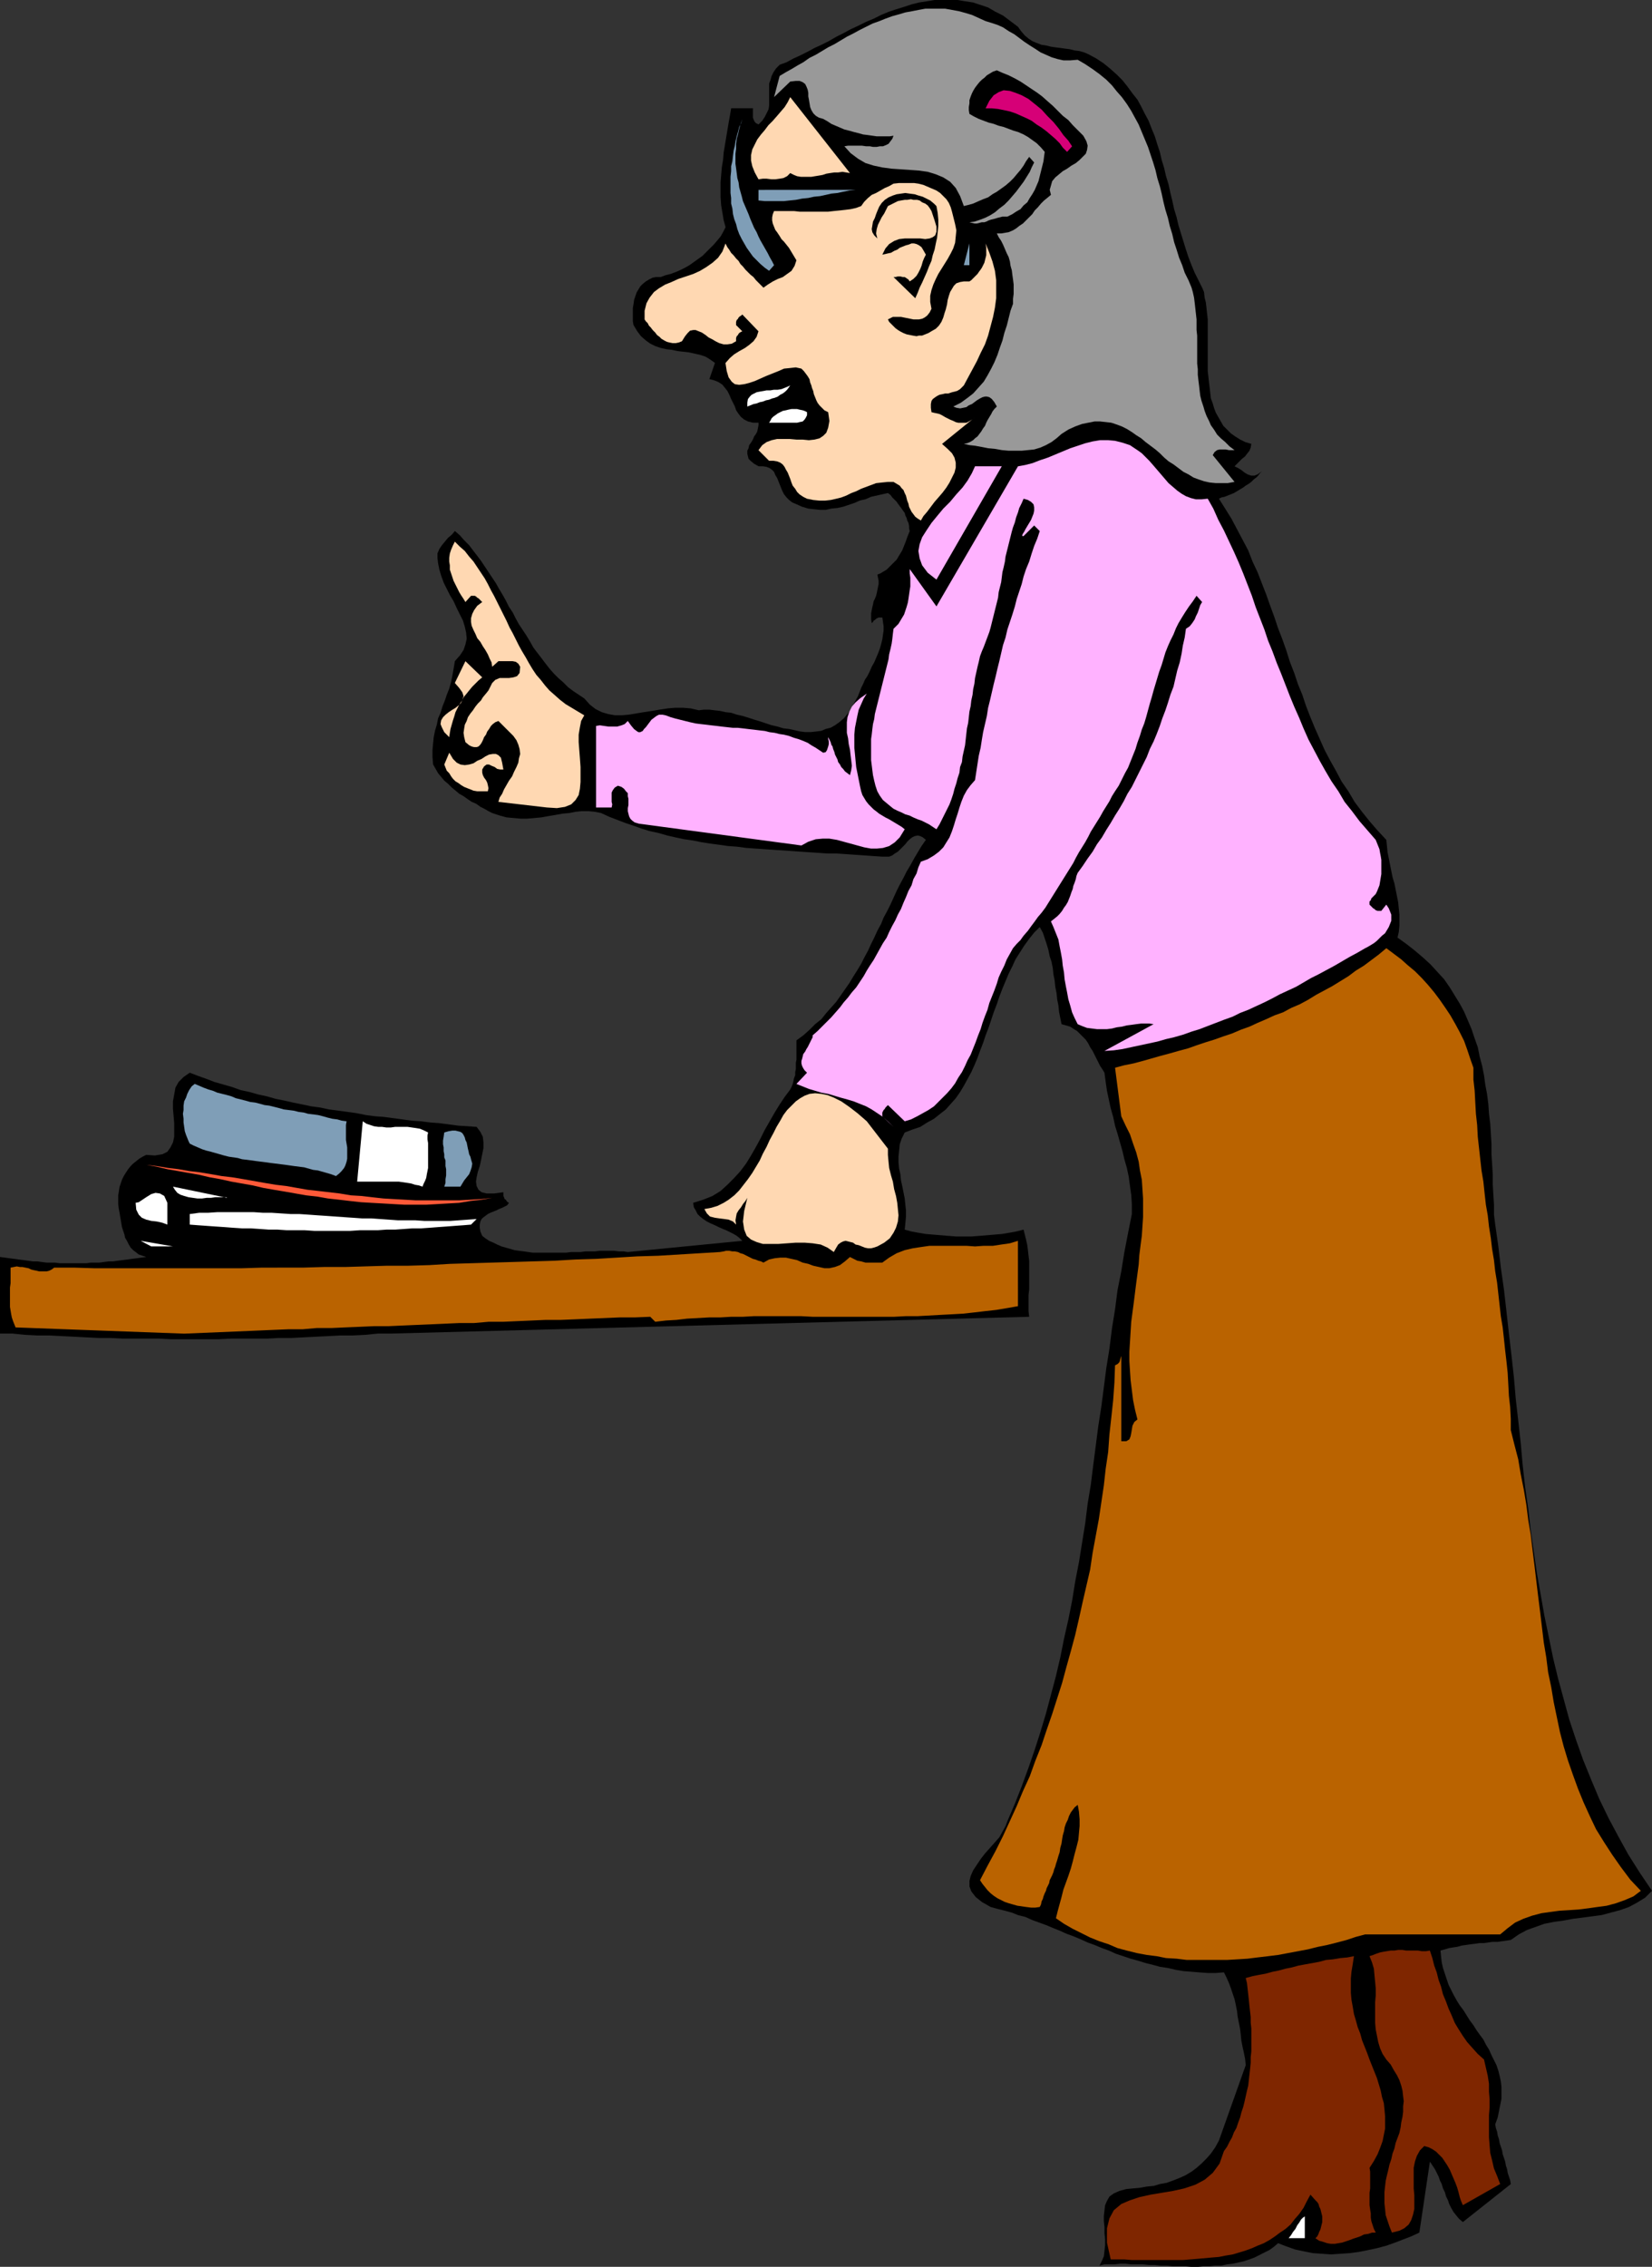
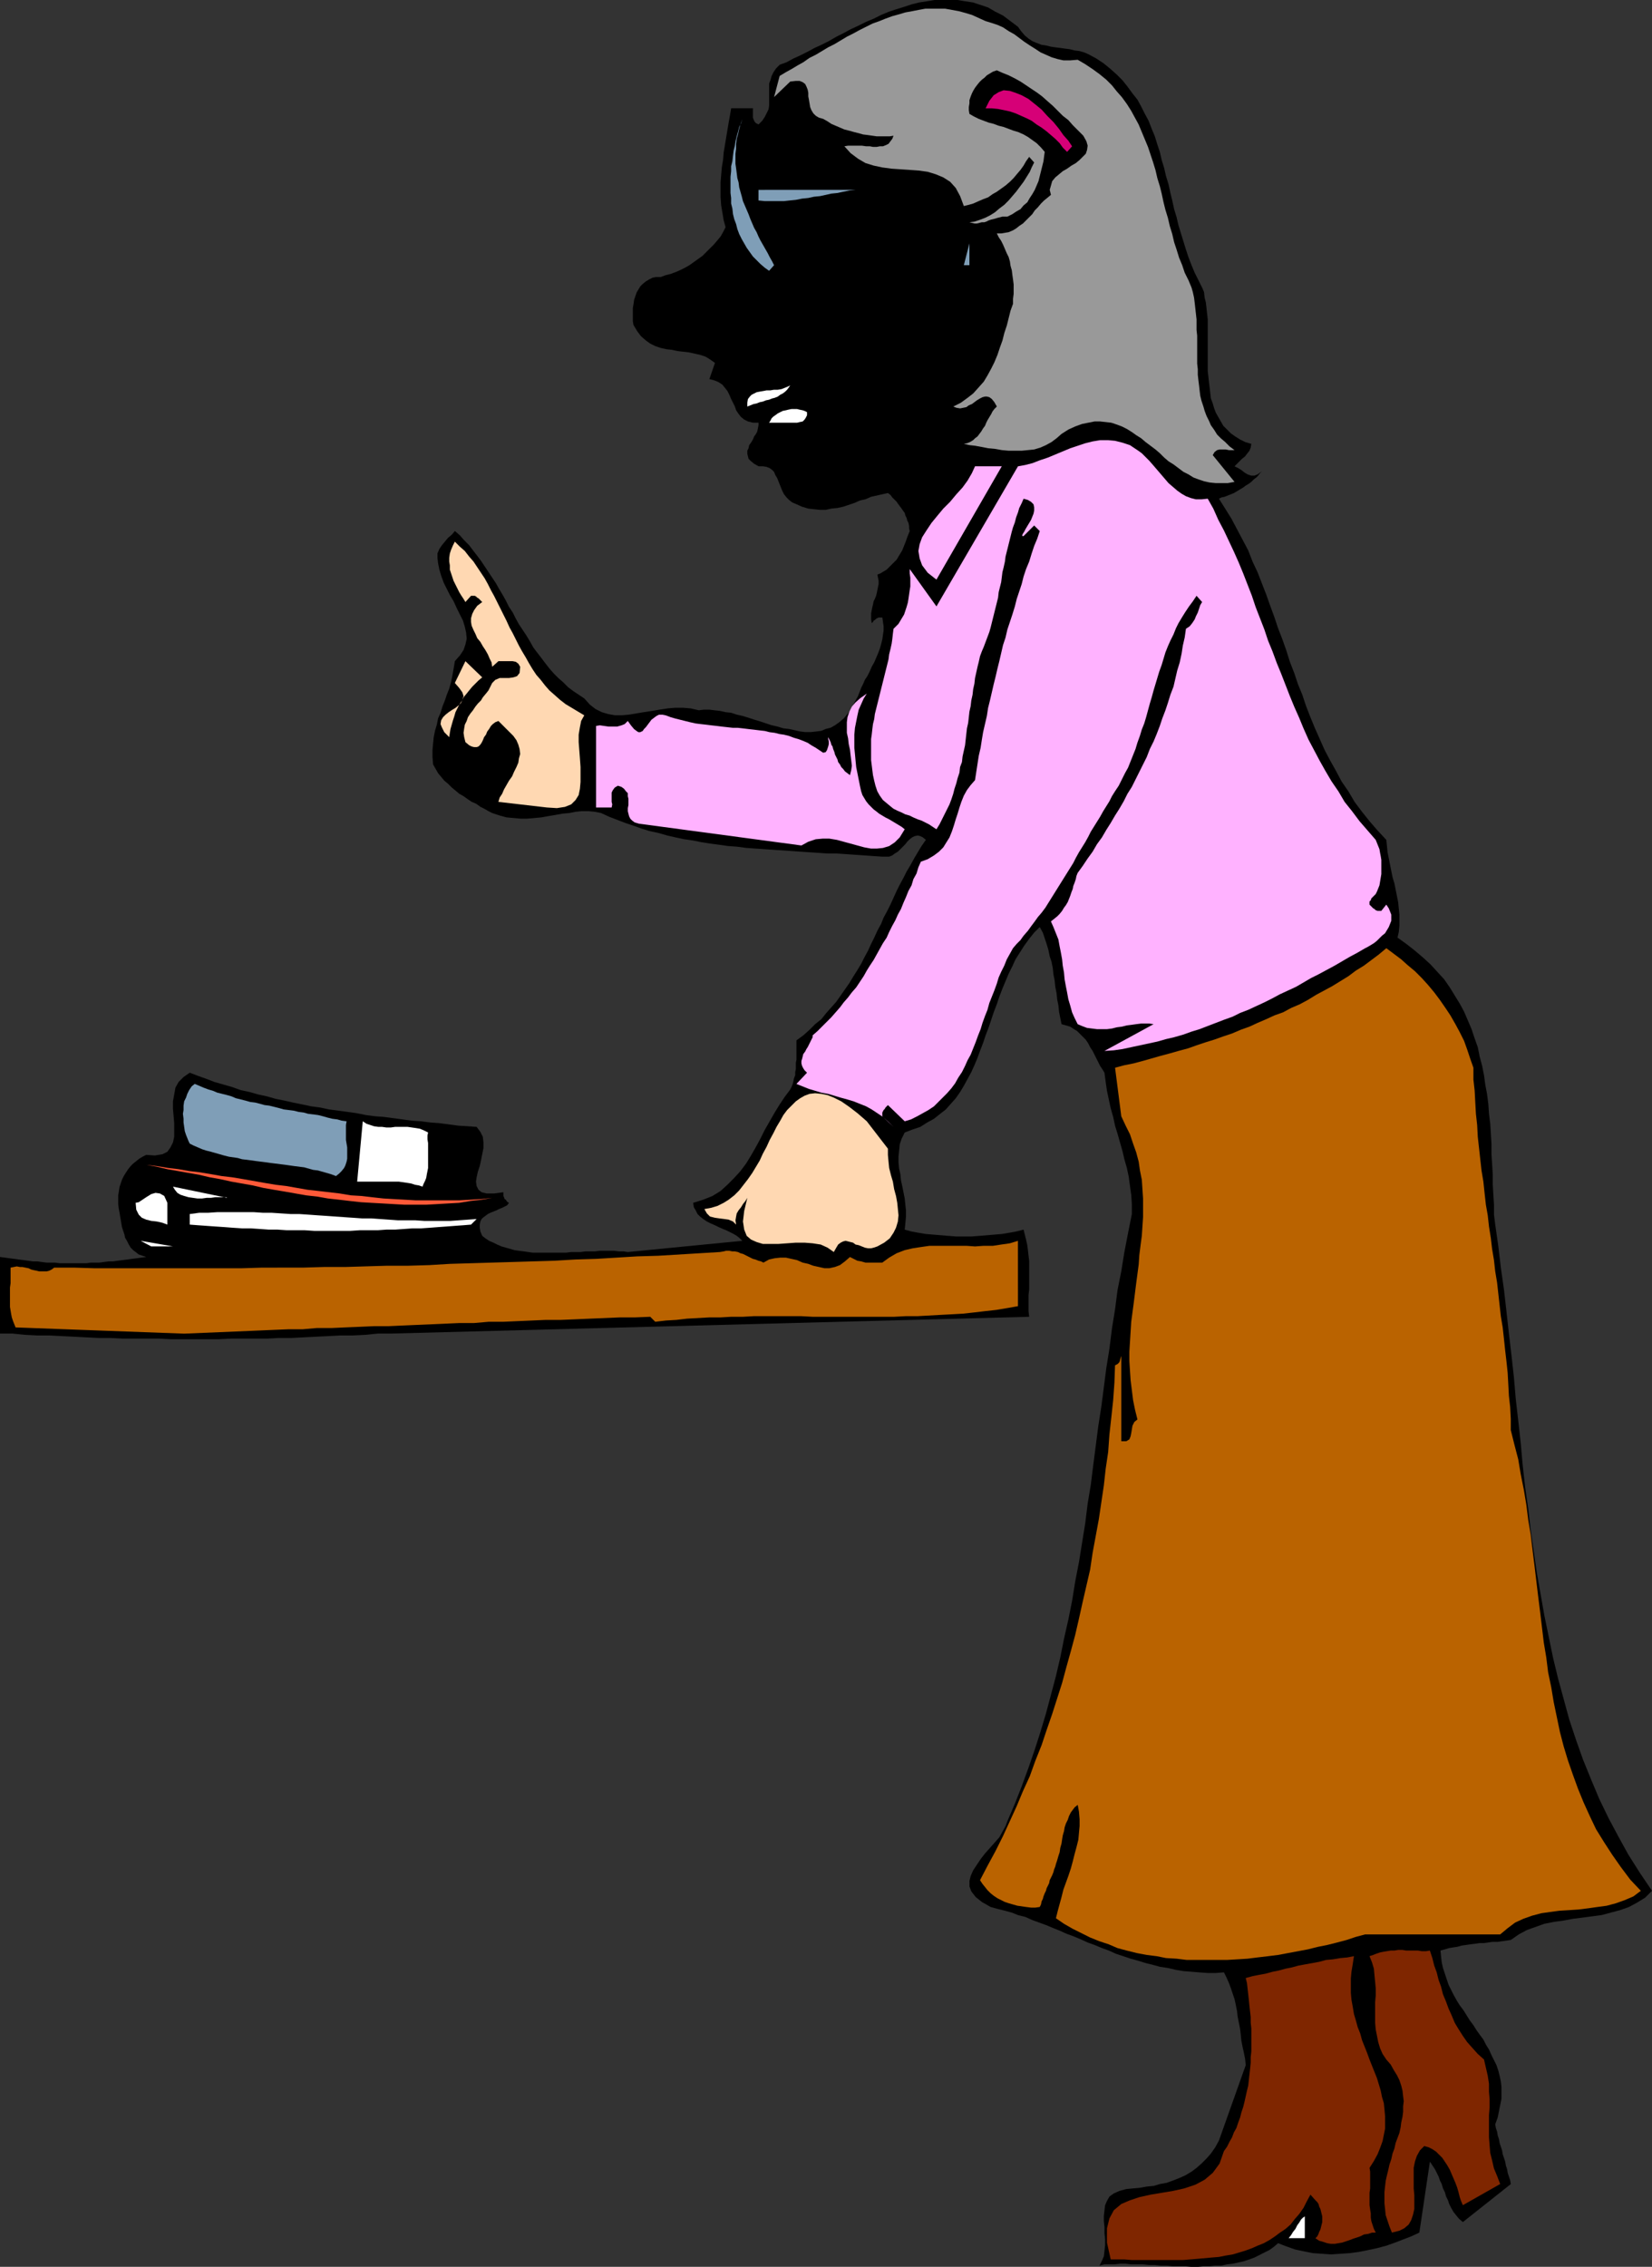
<svg xmlns="http://www.w3.org/2000/svg" xmlns:ns1="http://sodipodi.sourceforge.net/DTD/sodipodi-0.dtd" xmlns:ns2="http://www.inkscape.org/namespaces/inkscape" version="1.0" width="113.503mm" height="155.668mm" id="svg32" ns1:docname="Teacher - Female 03.wmf">
  <rect width="100%" height="100%" fill="#333333" stroke="none" />
  <ns1:namedview id="namedview32" pagecolor="#ffffff" bordercolor="#000000" borderopacity="0.25" ns2:showpageshadow="2" ns2:pageopacity="0.0" ns2:pagecheckerboard="0" ns2:deskcolor="#d1d1d1" ns2:document-units="mm" />
  <defs id="defs1">
    <pattern id="WMFhbasepattern" patternUnits="userSpaceOnUse" width="6" height="6" x="0" y="0" />
  </defs>
  <path style="fill:#000000;fill-opacity:1;fill-rule:evenodd;stroke:none" d="m 282.598,14.058 2.1,1.131 1.939,1.293 1.777,1.454 1.616,1.454 1.454,1.454 1.293,1.616 1.293,1.778 1.293,1.616 0.969,1.778 0.969,1.939 0.969,1.778 0.808,2.101 0.808,1.939 0.646,2.101 0.646,1.939 0.485,2.101 0.646,2.101 0.485,2.101 0.646,2.101 0.485,2.262 0.485,1.939 0.485,2.262 0.646,2.101 0.485,2.101 0.646,2.101 0.646,2.101 0.646,2.101 0.646,1.939 0.808,2.101 0.808,1.939 0.969,1.939 0.969,1.939 0.485,1.131 0.162,1.454 0.323,1.293 0.162,1.454 0.162,1.454 0.162,1.454 v 1.454 1.454 1.454 1.616 1.454 1.454 1.616 1.454 1.454 l 0.162,1.454 0.162,1.454 0.162,1.293 0.162,1.454 0.162,1.454 0.485,1.293 0.323,1.131 0.485,1.293 0.646,1.131 0.646,1.131 0.646,1.131 0.969,0.97 0.969,0.97 1.131,0.808 1.293,0.808 1.293,0.646 1.616,0.485 -0.162,0.97 -0.323,0.808 -0.646,0.808 -0.485,0.646 -0.808,0.646 -0.646,0.646 -0.646,0.646 -0.646,0.646 0.969,0.485 0.808,0.485 0.808,0.646 0.808,0.485 0.969,0.323 h 0.808 l 0.808,-0.323 1.131,-0.808 -0.485,0.485 -0.485,0.646 -0.485,0.485 -0.646,0.485 -0.646,0.646 -0.646,0.485 -0.808,0.485 -0.646,0.485 -0.808,0.485 -0.808,0.485 -0.808,0.485 -0.808,0.323 -0.808,0.323 -0.808,0.323 -0.808,0.162 -0.646,0.323 1.616,2.585 1.616,2.585 1.454,2.747 1.454,2.747 1.454,2.747 1.131,2.909 1.293,2.747 1.131,2.909 1.131,2.909 0.969,2.747 1.131,3.07 0.969,2.909 1.131,2.909 0.969,2.747 0.969,3.07 1.131,2.909 0.969,2.909 1.131,2.747 0.969,2.909 1.131,2.909 1.131,2.747 1.293,2.909 1.293,2.909 1.454,2.747 1.454,2.585 1.454,2.747 1.777,2.585 1.616,2.747 1.939,2.585 1.939,2.424 2.1,2.424 2.262,2.424 0.162,1.616 0.162,1.616 0.323,1.616 0.323,1.616 0.323,1.616 0.323,1.616 0.485,1.616 0.323,1.616 0.323,1.616 0.323,1.616 0.162,1.616 0.162,1.616 v 1.454 1.454 l -0.162,1.616 -0.323,1.454 2.262,1.616 2.262,1.778 2.1,1.778 1.939,1.778 1.777,1.939 1.777,1.939 1.454,2.101 1.293,2.101 1.293,2.101 1.131,2.101 0.969,2.262 0.969,2.262 0.808,2.424 0.808,2.262 0.485,2.424 0.646,2.424 0.485,2.424 0.323,2.424 0.485,2.585 0.323,2.585 0.162,2.424 0.323,2.585 0.162,2.585 0.162,2.585 v 2.747 l 0.162,2.585 0.162,2.585 v 2.585 l 0.162,2.747 0.162,2.585 v 2.585 l 0.323,2.585 0.808,5.656 0.646,5.494 0.808,5.656 0.646,5.656 0.646,5.817 0.646,5.494 0.646,5.817 0.485,5.656 0.646,5.656 0.646,5.817 0.485,5.494 0.646,5.817 0.808,5.656 0.646,5.656 0.808,5.494 0.808,5.656 0.969,5.494 0.969,5.494 1.131,5.494 1.131,5.494 1.293,5.332 1.454,5.333 1.454,5.333 1.777,5.332 1.777,5.009 2.1,5.171 2.101,5.009 2.424,5.009 2.585,4.848 2.585,4.686 3.07,4.848 3.07,4.525 -1.777,1.778 -2.1,1.293 -2.1,1.131 -2.262,0.808 -2.424,0.646 -2.424,0.646 -2.424,0.323 -2.424,0.323 -2.585,0.323 -2.585,0.485 -2.424,0.323 -2.424,0.485 -2.262,0.808 -2.262,0.808 -2.1,1.131 -2.1,1.454 -1.131,0.162 -1.131,0.162 -1.131,0.162 h -1.293 l -1.131,0.162 -1.131,0.162 h -1.131 l -1.131,0.162 -1.293,0.162 -1.131,0.162 -1.131,0.162 -1.131,0.323 -1.131,0.162 -0.969,0.162 -1.131,0.323 -1.131,0.323 0.162,1.616 0.162,1.454 0.323,1.454 0.485,1.454 0.485,1.454 0.485,1.454 0.646,1.293 0.646,1.293 0.808,1.454 0.808,1.293 0.969,1.293 0.808,1.293 0.808,1.293 0.969,1.293 0.808,1.293 0.808,1.131 0.969,1.293 0.646,1.293 0.808,1.293 0.646,1.454 0.646,1.293 0.646,1.293 0.485,1.454 0.323,1.293 0.323,1.454 0.162,1.454 v 1.454 1.616 l -0.323,1.616 -0.323,1.616 -0.323,1.616 -0.646,1.778 0.162,0.97 0.323,0.97 0.162,0.97 0.323,0.97 0.162,0.97 0.323,0.97 0.323,0.97 0.162,0.97 0.323,0.97 0.323,0.97 0.162,0.97 0.323,0.97 0.162,0.97 0.323,0.97 0.323,0.97 0.162,0.97 -12.441,9.857 -0.969,-0.808 -0.808,-0.97 -0.646,-0.808 -0.646,-1.131 -0.485,-0.97 -0.323,-0.97 -0.485,-0.97 -0.323,-1.131 -0.485,-0.97 -0.323,-1.131 -0.485,-0.97 -0.323,-0.97 -0.485,-0.97 -0.485,-0.97 -0.646,-0.97 -0.646,-0.97 -2.747,18.421 -2.1,0.97 -2.1,0.808 -2.1,0.808 -2.262,0.808 -2.424,0.646 -2.262,0.485 -2.424,0.485 -2.424,0.323 -2.424,0.162 -2.424,0.162 -2.262,-0.162 -2.424,-0.162 -2.424,-0.485 -2.262,-0.485 -2.262,-0.808 -2.1,-0.808 -1.131,0.97 -1.131,0.808 -1.293,0.646 -1.293,0.646 -1.293,0.646 -1.293,0.485 -1.454,0.485 -1.454,0.323 -1.454,0.323 -1.454,0.162 -1.454,0.323 h -1.616 l -1.454,0.162 h -1.616 l -1.454,0.162 h -1.616 l -1.616,-0.162 h -1.616 -1.616 l -1.616,-0.162 h -1.616 l -1.454,-0.162 h -1.454 l -1.616,-0.162 h -1.454 -1.616 l -1.454,-0.162 h -1.454 l -1.454,0.162 h -1.293 -1.293 l -1.293,0.323 0.646,-1.293 0.485,-1.131 0.162,-1.454 0.162,-1.454 v -1.454 l -0.162,-1.616 v -1.616 l -0.162,-1.454 v -1.454 l 0.162,-1.454 0.162,-1.293 0.485,-1.131 0.646,-1.131 1.131,-0.808 1.454,-0.646 1.777,-0.485 1.777,-0.162 1.777,-0.162 1.777,-0.323 1.777,-0.162 1.616,-0.485 1.777,-0.323 1.777,-0.646 1.616,-0.646 1.454,-0.646 1.616,-0.97 1.293,-0.97 1.293,-1.131 1.293,-1.293 1.131,-1.293 1.131,-1.616 0.969,-1.778 6.948,-19.553 -0.162,-1.616 -0.323,-1.616 -0.323,-1.454 -0.323,-1.616 -0.162,-1.616 -0.162,-1.454 -0.323,-1.616 -0.323,-1.616 -0.162,-1.454 -0.323,-1.616 -0.323,-1.454 -0.485,-1.454 -0.485,-1.454 -0.485,-1.293 -0.646,-1.454 -0.646,-1.293 -2.1,0.162 h -2.1 l -2.262,-0.162 -1.939,-0.162 -2.1,-0.162 -1.939,-0.323 -2.101,-0.485 -2.1,-0.323 -1.777,-0.485 -1.939,-0.485 -2.1,-0.646 -1.777,-0.485 -1.939,-0.646 -1.939,-0.646 -1.777,-0.808 -1.777,-0.646 -1.939,-0.808 -1.777,-0.646 -1.777,-0.808 -1.939,-0.808 -1.777,-0.646 -1.777,-0.808 -1.616,-0.646 -1.939,-0.808 -1.777,-0.646 -1.777,-0.646 -1.777,-0.808 -1.939,-0.485 -1.616,-0.646 -1.777,-0.485 -1.939,-0.485 -1.777,-0.485 -2.262,-1.293 -1.616,-1.293 -1.131,-1.454 -0.485,-1.293 v -1.454 l 0.323,-1.293 0.646,-1.454 0.969,-1.454 0.969,-1.454 1.131,-1.454 1.293,-1.454 1.293,-1.454 1.131,-1.293 0.808,-1.454 0.808,-1.454 0.485,-1.293 1.939,-4.525 1.777,-4.525 1.777,-4.848 1.616,-4.686 1.454,-4.525 1.454,-4.848 1.293,-4.848 1.293,-4.848 1.131,-4.848 0.969,-4.848 1.131,-5.009 0.969,-4.848 0.808,-5.009 0.969,-5.009 0.808,-5.009 0.808,-5.009 0.646,-5.171 0.808,-4.848 0.646,-5.171 0.646,-5.009 0.646,-5.009 0.808,-5.171 0.646,-5.009 0.646,-5.009 0.808,-5.009 0.646,-5.171 0.808,-5.009 0.646,-5.009 0.969,-4.848 0.808,-5.009 0.969,-5.009 0.969,-4.848 v -2.585 l -0.162,-2.424 -0.323,-2.262 -0.323,-2.424 -0.485,-2.262 -0.646,-2.262 -0.485,-2.101 -0.646,-2.262 -0.646,-2.262 -0.646,-2.101 -0.485,-2.262 -0.646,-2.262 -0.485,-2.262 -0.485,-2.262 -0.323,-2.262 -0.323,-2.424 -0.485,-0.808 -0.646,-0.97 -0.485,-0.97 -0.485,-0.97 -0.485,-0.97 -0.485,-0.97 -0.646,-0.97 -0.485,-0.97 -0.646,-0.97 -0.646,-0.646 -0.808,-0.808 -0.808,-0.808 -0.808,-0.485 -0.969,-0.646 -1.131,-0.323 -1.131,-0.323 -0.323,-1.616 -0.323,-1.616 -0.162,-1.616 -0.323,-1.616 -0.162,-1.616 -0.323,-1.616 -0.162,-1.616 -0.323,-1.616 -0.162,-1.616 -0.323,-1.616 -0.485,-1.454 -0.323,-1.616 -0.485,-1.616 -0.485,-1.454 -0.485,-1.454 -0.808,-1.454 -1.454,1.454 -1.293,1.616 -1.293,1.778 -1.131,1.778 -1.131,1.778 -0.808,1.778 -0.969,1.939 -0.808,1.939 -0.808,1.939 -0.808,2.101 -0.646,1.939 -0.808,2.101 -0.646,1.939 -0.646,1.939 -0.808,2.101 -0.646,1.939 -0.808,2.101 -0.646,1.778 -0.808,1.939 -0.808,1.778 -0.969,1.778 -0.969,1.778 -0.969,1.616 -1.131,1.616 -1.293,1.454 -1.293,1.454 -1.454,1.131 -1.616,1.293 -1.777,0.97 -1.777,1.131 -1.939,0.646 -2.1,0.808 -0.808,1.616 -0.485,1.454 -0.162,1.616 -0.162,1.616 v 1.454 l 0.162,1.616 0.323,1.454 0.162,1.616 0.323,1.454 0.323,1.616 0.323,1.616 0.162,1.616 0.162,1.454 v 1.616 l -0.162,1.778 -0.162,1.616 1.777,0.485 1.777,0.323 1.939,0.323 1.939,0.162 1.939,0.162 1.939,0.162 2.1,0.162 h 1.939 1.939 l 2.1,-0.162 1.939,-0.162 1.939,-0.162 1.939,-0.162 1.939,-0.323 1.777,-0.323 1.939,-0.485 0.323,1.293 0.323,1.293 0.323,1.454 0.162,1.293 0.162,1.454 0.162,1.293 v 1.454 1.454 1.454 1.454 1.616 l -0.162,1.454 v 1.454 1.293 1.454 l 0.162,1.454 -165.94,4.363 h -3.232 l -3.232,0.323 -3.232,0.162 h -3.232 l -3.07,0.162 -3.232,0.162 -3.232,0.162 -3.07,0.162 h -3.232 l -3.07,0.162 h -3.232 -3.07 -3.07 l -3.232,0.162 h -3.07 -3.232 -3.07 -3.232 l -3.07,-0.162 h -3.232 -2.908 -3.232 l -3.232,-0.162 h -3.07 l -3.232,-0.162 -3.07,-0.162 -3.232,-0.162 -3.232,-0.162 H 9.695 L 6.463,346.451 3.232,346.128 H 0 v -19.876 l 1.293,0.162 1.131,0.162 1.293,0.162 1.131,0.162 1.293,0.162 1.131,0.162 1.293,0.162 h 1.131 l 1.131,0.162 1.293,0.162 h 0.969 1.131 l 1.293,0.162 h 1.131 1.131 1.131 1.293 1.131 1.131 l 1.131,-0.162 h 1.131 1.131 l 1.131,-0.162 1.293,-0.162 h 1.131 l 1.131,-0.162 1.293,-0.162 1.293,-0.162 1.131,-0.162 1.293,-0.162 1.131,-0.162 1.293,-0.162 -0.969,-0.323 -0.969,-0.323 -0.808,-0.646 -0.646,-0.485 -0.646,-0.646 -0.485,-0.808 -0.485,-0.97 -0.485,-0.808 -0.162,-0.808 -0.323,-0.97 -0.323,-0.97 -0.162,-0.97 -0.162,-0.97 -0.162,-0.97 -0.162,-0.97 -0.162,-0.808 -0.162,-1.293 v -1.131 -1.131 l 0.162,-0.97 0.162,-1.131 0.323,-0.97 0.323,-0.97 0.485,-0.97 0.485,-0.808 0.646,-0.97 0.646,-0.808 0.646,-0.646 0.808,-0.646 0.808,-0.646 0.808,-0.485 0.969,-0.485 2.262,0.162 1.939,-0.323 1.293,-0.646 0.808,-1.131 0.646,-1.293 0.323,-1.454 v -1.616 -1.939 l -0.162,-1.939 -0.162,-1.778 v -1.939 l 0.323,-1.778 0.323,-1.778 0.808,-1.454 1.293,-1.293 1.616,-1.131 2.101,0.808 2.262,0.808 2.101,0.808 2.262,0.646 2.262,0.646 2.262,0.808 2.262,0.485 2.262,0.646 2.262,0.485 2.262,0.646 2.424,0.485 2.101,0.485 2.424,0.485 2.262,0.485 2.424,0.323 2.262,0.485 2.424,0.323 2.424,0.323 2.262,0.323 2.424,0.485 2.424,0.323 2.262,0.162 2.424,0.323 2.424,0.323 2.262,0.323 2.424,0.162 2.585,0.323 2.262,0.162 2.424,0.323 2.424,0.323 2.424,0.162 2.424,0.162 0.969,1.293 0.646,1.293 0.162,1.454 v 1.454 l -0.323,1.616 -0.323,1.616 -0.323,1.454 -0.485,1.454 -0.323,1.454 -0.162,1.131 0.162,1.131 0.485,0.97 0.808,0.646 1.293,0.323 h 1.939 l 2.424,-0.323 v 0.485 0.485 l 0.162,0.323 0.162,0.485 0.323,0.162 0.162,0.323 0.323,0.323 0.323,0.162 -0.485,0.646 -0.646,0.323 -0.646,0.323 -0.808,0.323 -0.646,0.323 -0.808,0.323 -0.808,0.323 -0.646,0.323 -0.646,0.485 -0.646,0.485 -0.323,0.323 -0.323,0.646 -0.162,0.808 v 0.808 l 0.162,0.97 0.485,1.131 0.808,0.646 0.969,0.646 1.131,0.485 0.969,0.485 1.131,0.485 1.131,0.323 1.131,0.323 1.131,0.323 1.131,0.162 1.293,0.162 1.131,0.162 1.131,0.162 h 1.131 1.293 1.293 1.131 1.293 1.293 1.293 l 1.293,-0.162 h 1.131 1.293 l 1.293,-0.162 h 1.293 1.131 l 1.293,-0.162 h 1.293 1.293 1.131 l 1.293,0.162 h 1.131 l 1.131,0.162 29.73,-2.909 -0.646,-0.646 -0.808,-0.646 -0.808,-0.485 -0.969,-0.485 -0.969,-0.485 -0.808,-0.323 -1.131,-0.485 -0.969,-0.485 -1.131,-0.485 -0.969,-0.485 -0.969,-0.646 -0.808,-0.646 -0.646,-0.646 -0.485,-0.97 -0.485,-0.808 -0.162,-1.131 2.585,-0.808 2.424,-0.97 2.1,-1.293 1.777,-1.616 1.777,-1.778 1.616,-1.778 1.454,-1.939 1.293,-2.101 1.293,-2.262 1.131,-2.101 1.131,-2.262 1.293,-2.262 1.293,-2.262 1.293,-2.101 1.293,-1.939 1.454,-1.939 0.323,-0.646 0.323,-0.808 0.162,-0.646 0.162,-0.808 0.323,-0.808 v -0.808 l 0.162,-0.808 v -0.808 -0.808 l 0.162,-0.808 v -0.808 -0.808 -0.808 -0.97 -0.808 -0.808 l 1.777,-1.293 1.616,-1.454 1.454,-1.454 1.616,-1.293 1.293,-1.616 1.293,-1.454 1.293,-1.454 1.131,-1.616 1.131,-1.616 1.131,-1.616 0.969,-1.616 1.131,-1.778 0.969,-1.616 0.808,-1.616 0.969,-1.778 0.808,-1.778 0.808,-1.616 0.808,-1.778 0.969,-1.778 0.646,-1.616 0.969,-1.778 0.808,-1.616 0.808,-1.778 0.808,-1.778 0.808,-1.616 0.969,-1.778 0.808,-1.616 0.969,-1.616 0.969,-1.778 0.969,-1.616 0.969,-1.616 1.131,-1.616 -0.808,-0.646 -0.646,-0.323 -0.646,-0.162 -0.808,0.162 -0.646,0.323 -0.646,0.485 -0.646,0.646 -0.485,0.646 -0.646,0.646 -0.646,0.646 -0.646,0.646 -0.808,0.485 -0.646,0.485 -0.808,0.323 h -0.808 -0.969 l -2.424,-0.162 -2.262,-0.162 -2.424,-0.162 -2.262,-0.162 -2.424,-0.162 h -2.424 l -2.262,-0.162 -2.424,-0.162 -2.424,-0.162 -2.262,-0.162 -2.424,-0.162 -2.424,-0.162 -2.262,-0.162 -2.424,-0.162 -2.262,-0.162 -2.424,-0.323 -2.262,-0.162 -2.262,-0.323 -2.424,-0.323 -2.1,-0.323 -2.424,-0.485 -2.262,-0.323 -2.262,-0.485 -2.1,-0.485 -2.262,-0.646 -2.262,-0.485 -2.1,-0.646 -2.262,-0.808 -1.939,-0.646 -2.1,-0.808 -2.1,-0.808 -2.1,-0.97 -1.616,-0.323 -1.616,-0.162 h -1.777 l -1.616,0.162 -1.616,0.323 -1.777,0.162 -1.777,0.323 -1.939,0.323 -1.777,0.323 -1.777,0.162 -1.777,0.162 h -1.939 l -1.777,-0.162 -1.777,-0.162 -1.777,-0.485 -1.939,-0.646 -0.969,-0.485 -1.131,-0.646 -0.969,-0.485 -1.131,-0.808 -1.131,-0.485 -0.969,-0.646 -1.131,-0.808 -1.131,-0.646 -0.969,-0.808 -0.969,-0.808 -0.969,-0.97 -0.969,-0.808 -0.808,-0.97 -0.808,-0.97 -0.646,-1.131 -0.646,-1.131 -0.162,-1.939 v -1.778 l 0.162,-1.778 0.162,-1.616 0.323,-1.616 0.485,-1.616 0.323,-1.616 0.646,-1.454 0.485,-1.616 0.646,-1.616 0.485,-1.454 0.646,-1.616 0.485,-1.778 0.323,-1.616 0.323,-1.778 0.323,-1.939 1.293,-1.454 0.969,-1.454 0.485,-1.454 0.323,-1.454 -0.162,-1.616 -0.323,-1.454 -0.485,-1.616 -0.808,-1.616 -0.808,-1.616 -0.808,-1.778 -0.969,-1.616 -0.808,-1.616 -0.808,-1.616 -0.646,-1.778 -0.485,-1.616 -0.323,-1.616 -0.162,-1.454 v -1.131 l 0.485,-1.131 0.646,-0.97 0.808,-0.97 0.808,-0.97 0.969,-0.808 0.808,-0.97 1.293,1.131 1.131,1.293 1.293,1.293 0.969,1.293 1.131,1.454 0.969,1.293 0.969,1.454 0.969,1.454 0.969,1.454 0.969,1.454 0.808,1.454 0.969,1.616 0.808,1.454 0.808,1.616 0.969,1.454 0.808,1.616 0.808,1.454 0.969,1.454 0.969,1.454 0.969,1.616 0.808,1.454 0.969,1.293 1.131,1.454 0.969,1.293 1.131,1.454 1.131,1.293 1.131,1.131 1.293,1.131 1.293,1.293 1.293,0.97 1.454,0.97 1.454,0.97 1.454,1.616 1.454,1.131 1.616,0.808 1.616,0.485 1.777,0.323 h 1.939 l 1.777,-0.162 1.939,-0.323 1.939,-0.323 2.1,-0.323 1.939,-0.323 2.101,-0.323 1.939,-0.162 h 2.1 l 1.939,0.162 2.101,0.485 1.293,-0.162 h 1.454 l 1.293,0.162 1.454,0.162 1.454,0.323 1.454,0.162 1.454,0.485 1.454,0.323 1.616,0.485 1.454,0.485 1.616,0.485 1.454,0.485 1.454,0.485 1.454,0.323 1.616,0.485 1.454,0.162 1.454,0.323 1.454,0.323 1.293,0.162 h 1.454 l 1.454,-0.162 1.293,-0.162 1.131,-0.485 1.293,-0.323 1.131,-0.646 1.131,-0.808 1.131,-0.97 0.969,-1.131 0.969,-1.293 0.808,-1.616 0.969,-1.778 0.808,-2.101 0.485,-0.97 0.485,-1.131 0.646,-0.97 0.646,-1.293 0.485,-1.131 0.646,-1.131 0.485,-1.131 0.485,-1.131 0.485,-1.293 0.323,-1.131 0.323,-1.293 0.162,-1.131 0.162,-1.131 v -1.131 l -0.162,-1.131 -0.162,-1.131 h -0.485 -0.485 l -0.323,0.162 -0.323,0.162 -0.323,0.323 -0.323,0.162 -0.162,0.323 -0.323,0.323 -0.162,-0.97 v -0.808 -0.808 l 0.162,-0.808 0.162,-0.808 0.162,-0.646 0.162,-0.808 0.323,-0.646 0.323,-0.808 0.162,-0.646 0.162,-0.808 0.162,-0.808 0.162,-0.808 v -0.808 l -0.162,-0.808 -0.162,-0.808 0.808,-0.323 0.808,-0.485 0.808,-0.485 0.646,-0.646 0.646,-0.646 0.646,-0.646 0.646,-0.646 0.485,-0.808 0.485,-0.808 0.485,-0.808 0.323,-0.808 0.323,-0.808 0.323,-0.808 0.323,-0.97 0.323,-0.808 0.323,-0.808 -0.162,-0.646 v -0.646 l -0.162,-0.808 -0.323,-0.646 -0.162,-0.646 -0.323,-0.646 -0.162,-0.646 -0.485,-0.646 -0.323,-0.485 -0.485,-0.646 -0.485,-0.646 -0.323,-0.485 -0.646,-0.646 -0.485,-0.485 -0.485,-0.646 -0.646,-0.485 -1.454,0.323 -1.454,0.323 -1.454,0.323 -1.454,0.646 -1.454,0.323 -1.454,0.646 -1.454,0.485 -1.454,0.485 -1.454,0.323 -1.616,0.162 -1.454,0.323 h -1.454 l -1.616,-0.162 -1.454,-0.162 -1.616,-0.485 -1.454,-0.646 -1.131,-0.485 -0.808,-0.646 -0.646,-0.646 -0.646,-0.808 -0.485,-0.97 -0.323,-0.808 -0.323,-0.808 -0.323,-0.808 -0.323,-0.808 -0.485,-0.808 -0.323,-0.808 -0.485,-0.485 -0.646,-0.485 -0.808,-0.323 -0.969,-0.162 h -1.131 l -1.131,-0.646 -0.808,-0.646 -0.646,-0.646 -0.162,-0.646 -0.162,-0.646 v -0.808 l 0.323,-0.646 0.162,-0.808 0.485,-0.646 0.485,-0.808 0.323,-0.808 0.485,-0.646 0.323,-0.646 0.162,-0.808 0.162,-0.808 v -0.646 h -1.454 l -1.293,-0.323 -0.969,-0.485 -0.808,-0.646 -0.646,-0.808 -0.646,-0.97 -0.323,-0.97 -0.485,-0.97 -0.485,-0.97 -0.485,-1.131 -0.485,-0.97 -0.646,-0.808 -0.646,-0.808 -0.969,-0.646 -1.131,-0.485 -1.293,-0.323 1.454,-4.201 -1.131,-0.808 -1.293,-0.808 -1.454,-0.485 -1.454,-0.323 -1.454,-0.323 -1.454,-0.162 -1.454,-0.162 -1.454,-0.323 -1.454,-0.162 -1.454,-0.323 -1.454,-0.485 -1.293,-0.646 -1.131,-0.808 -1.293,-1.131 -0.969,-1.293 -0.969,-1.616 -0.162,-0.97 v -1.131 -1.131 -1.131 l 0.162,-0.97 0.162,-1.131 0.323,-0.97 0.323,-0.97 0.485,-0.808 0.485,-0.808 0.646,-0.646 0.808,-0.646 0.808,-0.485 0.969,-0.485 0.969,-0.162 h 1.131 l 1.293,-0.485 1.293,-0.323 1.293,-0.485 1.131,-0.485 1.293,-0.646 1.131,-0.646 1.131,-0.808 1.131,-0.808 1.131,-0.808 0.969,-0.97 0.969,-0.97 0.969,-0.97 0.969,-1.131 0.808,-0.97 0.646,-1.131 0.646,-1.293 -0.485,-1.778 -0.323,-1.939 -0.323,-1.939 -0.162,-2.101 v -1.778 -2.101 l 0.162,-1.939 0.162,-1.939 0.323,-1.939 0.162,-1.939 0.323,-1.939 0.323,-1.939 0.323,-1.939 0.323,-1.939 0.323,-1.778 0.323,-1.939 h 5.655 v 0.646 0.485 0.646 0.646 l 0.162,0.485 0.323,0.646 0.323,0.323 0.646,0.323 0.969,-0.97 0.646,-0.97 0.485,-0.97 0.485,-0.97 0.162,-0.97 V 26.501 25.531 24.562 23.754 22.623 21.653 l 0.323,-0.808 0.323,-1.131 0.485,-0.97 0.646,-0.97 0.969,-0.97 1.777,-0.646 1.777,-0.97 1.777,-0.808 1.939,-0.97 1.777,-0.97 1.777,-0.808 1.939,-0.97 1.939,-1.131 1.939,-0.97 1.777,-0.97 2.1,-0.97 1.939,-0.97 1.939,-0.808 1.939,-0.97 1.939,-0.808 1.939,-0.646 2.101,-0.646 1.939,-0.646 1.939,-0.485 2.1,-0.323 L 242.689,0 h 1.939 2.1 1.939 l 1.939,0.323 2.1,0.323 1.939,0.646 1.939,0.646 1.939,1.131 1.939,0.97 1.939,1.454 1.939,1.454 0.808,1.131 0.969,1.131 0.969,0.808 0.969,0.646 1.131,0.485 1.293,0.485 1.131,0.162 1.293,0.323 1.131,0.162 1.293,0.162 1.131,0.162 1.293,0.162 1.293,0.323 1.293,0.162 1.131,0.323 z" id="path1" />
  <path style="fill:#999999;fill-opacity:1;fill-rule:evenodd;stroke:none" d="m 279.851,15.513 1.939,1.131 1.939,1.293 1.777,1.293 1.777,1.454 1.454,1.454 1.293,1.616 1.293,1.454 1.293,1.778 1.131,1.778 0.969,1.778 0.969,1.778 0.808,1.939 0.808,1.939 0.808,1.939 0.646,1.939 0.646,1.939 0.646,2.101 0.485,2.101 0.646,2.101 0.485,1.939 0.485,2.262 0.485,1.939 0.646,2.101 0.485,2.101 0.646,2.101 0.485,2.101 0.646,1.939 0.646,2.101 0.808,1.939 0.646,1.939 0.969,1.939 0.808,1.939 0.323,1.131 0.323,1.454 0.162,1.293 0.162,1.454 0.162,1.454 0.162,1.454 v 1.454 1.293 l 0.162,1.454 v 1.454 1.454 1.454 1.454 1.454 l 0.162,1.454 v 1.454 l 0.162,1.454 0.162,1.293 0.162,1.454 0.162,1.293 0.323,1.293 0.485,1.454 0.323,1.131 0.485,1.293 0.646,1.293 0.485,1.131 0.808,1.131 0.808,1.293 0.969,0.97 1.131,0.97 1.131,1.131 1.293,0.97 h -0.646 -0.808 l -0.808,-0.162 h -0.808 -0.808 l -0.646,0.162 -0.646,0.485 -0.485,0.808 5.655,6.948 -1.777,0.323 h -1.616 -1.454 l -1.616,-0.162 -1.454,-0.323 -1.454,-0.485 -1.293,-0.485 -1.293,-0.808 -1.293,-0.646 -1.293,-0.97 -1.293,-0.97 -1.293,-0.808 -1.131,-0.97 -1.131,-1.131 -1.131,-0.97 -1.293,-0.97 -1.293,-0.97 -1.131,-0.97 -1.293,-0.808 -1.131,-0.808 -1.293,-0.808 -1.293,-0.646 -1.293,-0.485 -1.454,-0.485 -1.454,-0.162 -1.454,-0.162 h -1.454 l -1.616,0.323 -1.616,0.323 -1.777,0.646 -1.777,0.808 -1.777,1.131 -1.293,1.131 -1.293,0.97 -1.454,0.808 -1.454,0.646 -1.616,0.485 -1.616,0.162 -1.616,0.162 h -1.777 -1.616 l -1.777,-0.162 -1.777,-0.323 -1.777,-0.162 -1.616,-0.323 -1.777,-0.323 -1.454,-0.162 -1.454,-0.323 0.808,-0.162 0.808,-0.323 0.808,-0.485 0.485,-0.485 0.646,-0.485 0.485,-0.646 0.485,-0.646 0.485,-0.808 0.485,-0.646 0.323,-0.808 0.323,-0.646 0.485,-0.808 0.485,-0.808 0.323,-0.646 0.485,-0.646 0.646,-0.646 -0.646,-1.131 -0.646,-0.808 -0.646,-0.485 -0.646,-0.162 h -0.485 l -0.646,0.162 -0.646,0.323 -0.808,0.485 -0.646,0.485 -0.646,0.485 -0.808,0.323 -0.646,0.485 -0.808,0.162 -0.808,0.162 -0.969,-0.162 -0.808,-0.323 1.939,-0.97 1.777,-1.293 1.454,-1.131 1.454,-1.616 1.293,-1.454 0.969,-1.616 0.969,-1.778 0.808,-1.616 0.808,-1.939 0.646,-1.939 0.646,-1.778 0.485,-1.939 0.646,-1.939 0.485,-1.939 0.485,-1.939 0.646,-1.778 v -1.293 l 0.162,-1.293 v -1.293 -1.131 l -0.162,-1.293 -0.162,-1.131 -0.162,-1.293 -0.323,-1.131 -0.162,-1.131 -0.323,-1.131 -0.485,-0.97 -0.485,-1.131 -0.485,-1.131 -0.485,-0.97 -0.646,-0.97 -0.485,-0.97 h 1.131 l 0.969,-0.162 0.969,-0.162 1.131,-0.485 0.808,-0.485 0.808,-0.646 0.969,-0.646 0.808,-0.808 0.808,-0.808 0.808,-0.808 0.646,-0.97 0.808,-0.808 0.808,-0.97 0.808,-0.808 0.808,-0.646 0.969,-0.808 -0.323,-1.293 0.323,-1.131 0.323,-1.131 0.808,-0.97 0.969,-0.808 0.969,-0.808 1.131,-0.646 1.131,-0.808 1.131,-0.646 0.969,-0.808 0.808,-0.808 0.808,-0.808 0.323,-0.97 0.162,-1.131 -0.323,-1.131 -0.808,-1.454 -1.293,-1.293 -1.454,-1.454 -1.131,-1.293 -1.454,-1.131 -1.293,-1.293 -1.293,-1.293 -1.293,-1.131 -1.454,-1.293 -1.293,-0.97 -1.454,-0.97 -1.454,-0.97 -1.454,-0.97 -1.454,-0.808 -1.616,-0.808 -1.616,-0.646 -1.454,-0.646 -0.969,0.323 -0.808,0.485 -0.808,0.485 -0.646,0.646 -0.646,0.485 -0.646,0.646 -0.646,0.808 -0.485,0.646 -0.485,0.808 -0.323,0.646 -0.323,0.808 -0.323,0.97 v 0.808 l -0.162,0.97 v 0.808 l 0.162,0.97 1.131,0.646 1.293,0.646 1.293,0.485 1.293,0.485 1.293,0.323 1.293,0.485 1.293,0.323 1.293,0.485 1.293,0.485 1.131,0.323 1.454,0.646 1.131,0.646 1.131,0.808 1.131,0.808 1.131,1.131 0.969,1.131 -0.162,1.131 -0.162,1.293 -0.323,1.293 -0.323,1.293 -0.323,1.293 -0.323,1.293 -0.485,1.131 -0.485,1.131 -0.646,1.131 -0.646,0.97 -0.646,1.131 -0.969,0.808 -0.808,0.97 -1.131,0.646 -0.969,0.646 -1.293,0.646 h -0.646 -0.646 l -0.646,0.162 -0.646,0.162 -0.485,0.162 -0.646,0.162 -0.646,0.162 -0.485,0.162 -0.646,0.323 -0.485,0.162 h -0.646 l -0.646,0.162 -0.646,0.162 h -0.646 l -0.646,-0.162 -0.646,-0.162 1.293,-0.162 1.454,-0.485 1.293,-0.485 1.293,-0.646 1.293,-0.808 1.131,-0.97 1.293,-0.97 1.131,-1.131 0.969,-1.131 0.969,-1.131 0.969,-1.293 0.969,-1.293 0.808,-1.293 0.808,-1.293 0.485,-1.131 0.646,-1.293 -1.293,-1.454 -0.808,1.131 -0.646,1.131 -0.808,1.131 -0.969,1.131 -0.808,0.97 -0.969,0.97 -1.131,0.97 -1.131,0.808 -1.131,0.808 -1.131,0.646 -1.131,0.808 -1.293,0.485 -1.131,0.485 -1.454,0.646 -1.131,0.323 -1.293,0.323 -0.969,-2.585 -1.131,-2.101 -1.454,-1.616 -1.777,-1.131 -1.939,-0.808 -2.1,-0.646 -2.262,-0.323 -2.262,-0.162 -2.424,-0.162 -2.424,-0.162 -2.424,-0.323 -2.262,-0.485 -2.1,-0.646 -1.939,-1.131 -1.939,-1.454 -1.616,-1.778 0.969,-0.162 h 0.808 0.808 1.131 0.808 l 1.131,0.162 h 0.969 l 0.808,0.162 h 0.969 l 0.808,-0.162 h 0.808 l 0.808,-0.323 0.646,-0.323 0.485,-0.646 0.485,-0.646 0.323,-0.808 -0.969,0.162 h -1.131 -1.131 -1.131 l -1.131,-0.162 -1.131,-0.162 -1.293,-0.162 -1.131,-0.323 -1.293,-0.323 -1.131,-0.323 -1.293,-0.323 -1.131,-0.485 -1.131,-0.485 -1.131,-0.485 -0.969,-0.646 -1.131,-0.646 -1.131,-0.323 -0.808,-0.485 -0.646,-0.646 -0.485,-0.808 -0.323,-0.808 -0.162,-0.97 -0.162,-0.97 -0.162,-0.808 v -0.97 l -0.162,-0.808 -0.323,-0.808 -0.323,-0.646 -0.646,-0.485 -0.808,-0.323 h -0.969 l -1.454,0.162 -4.201,4.04 1.454,-5.494 1.616,-0.97 1.454,-0.808 1.616,-0.97 1.454,-0.808 1.616,-1.131 1.616,-0.808 1.616,-0.97 1.616,-0.97 1.616,-0.808 1.616,-0.97 1.616,-0.97 1.616,-0.808 1.777,-0.97 1.616,-0.808 1.616,-0.808 1.777,-0.646 1.616,-0.646 1.777,-0.646 1.777,-0.485 1.616,-0.485 1.777,-0.323 1.616,-0.323 1.777,-0.323 h 1.777 1.616 1.777 l 1.777,0.323 1.777,0.323 1.777,0.485 1.616,0.485 1.777,0.808 1.777,0.808 1.616,0.485 1.454,0.485 1.454,0.646 1.454,0.97 1.454,0.808 1.293,0.97 1.293,0.97 1.454,0.97 1.293,0.808 1.454,0.97 1.454,0.646 1.454,0.646 1.616,0.485 1.454,0.323 h 1.777 z" id="path2" />
  <path style="fill:#d60077;fill-opacity:1;fill-rule:evenodd;stroke:none" d="m 278.397,37.974 -1.293,1.454 -1.131,-1.131 -0.808,-1.131 -1.131,-1.131 -1.131,-0.97 -1.131,-0.97 -1.293,-0.97 -1.293,-0.808 -1.293,-0.97 -1.293,-0.646 -1.454,-0.646 -1.454,-0.646 -1.454,-0.485 -1.454,-0.323 -1.616,-0.323 -1.616,-0.162 h -1.616 l 0.969,-1.939 1.131,-1.454 1.293,-0.808 1.293,-0.485 1.616,0.162 1.454,0.485 1.616,0.646 1.777,0.97 1.616,1.293 1.777,1.454 1.454,1.616 1.616,1.616 1.454,1.778 1.131,1.616 1.293,1.454 z" id="path3" />
-   <path style="fill:#ffd8b2;fill-opacity:1;fill-rule:evenodd;stroke:none" d="m 220.714,44.922 -0.969,-0.162 -0.969,-0.162 -1.131,0.162 h -0.969 l -1.131,0.162 -0.969,0.162 -0.969,0.323 -0.969,0.162 -0.969,0.162 -0.969,0.162 h -0.969 -0.808 -0.969 l -0.969,-0.162 -0.808,-0.323 -0.969,-0.485 -0.808,0.808 -0.969,0.485 -0.969,0.162 -1.131,0.162 h -0.969 l -1.293,-0.162 h -0.969 l -1.131,0.162 -0.969,-1.778 -0.646,-1.616 -0.323,-1.454 v -1.454 l 0.323,-1.454 0.646,-1.293 0.646,-1.293 0.969,-1.293 0.969,-1.131 0.969,-1.293 1.131,-1.131 1.131,-1.293 0.969,-1.131 0.969,-1.131 0.808,-1.293 0.646,-1.293 z" id="path4" />
  <path style="fill:#7f9eb7;fill-opacity:1;fill-rule:evenodd;stroke:none" d="m 192.761,30.864 -0.485,1.454 -0.323,1.131 -0.323,1.454 -0.323,1.131 -0.162,1.454 v 1.131 l -0.162,1.293 v 1.293 1.293 l 0.162,1.131 0.162,1.293 0.162,1.293 0.323,1.131 0.162,1.293 0.323,1.131 0.323,1.131 0.323,1.293 0.485,1.131 0.485,1.131 0.485,1.131 0.485,1.293 0.485,1.131 0.485,1.131 0.646,1.131 0.485,1.131 0.485,0.97 0.646,1.131 0.646,1.131 0.646,1.131 0.485,0.97 0.646,1.131 0.485,0.97 -1.293,1.454 -1.131,-0.808 -1.131,-0.97 -0.969,-0.97 -0.969,-0.97 -0.808,-1.131 -0.808,-1.131 -0.646,-1.131 -0.646,-1.131 -0.646,-1.293 -0.485,-1.293 -0.323,-1.293 -0.485,-1.293 -0.323,-1.293 -0.162,-1.454 -0.323,-1.293 v -1.454 l -0.162,-1.293 v -1.454 -1.293 -1.454 l 0.162,-1.454 v -1.293 l 0.323,-1.293 0.162,-1.454 0.162,-1.293 0.323,-1.293 0.162,-1.131 0.323,-1.293 0.323,-1.131 0.323,-1.293 0.485,-0.97 z" id="path5" />
-   <path style="fill:#ffd8b2;fill-opacity:1;fill-rule:evenodd;stroke:none" d="m 247.536,56.234 0.485,1.939 0.323,1.616 -0.162,1.616 -0.162,1.616 -0.485,1.454 -0.646,1.293 -0.808,1.454 -0.808,1.293 -0.808,1.293 -0.808,1.293 -0.646,1.293 -0.646,1.454 -0.485,1.454 -0.323,1.454 v 1.616 l 0.323,1.778 -0.485,0.97 -0.646,0.808 -0.646,0.485 -0.646,0.323 -0.808,0.162 h -0.646 -0.808 l -0.808,-0.162 -0.808,-0.162 -0.808,-0.162 -0.808,-0.162 h -0.808 -0.646 -0.646 l -0.646,0.323 -0.646,0.323 0.323,0.646 0.485,0.485 0.646,0.646 0.485,0.485 0.646,0.485 0.808,0.485 0.646,0.323 0.808,0.323 0.808,0.162 0.808,0.162 0.969,0.162 0.646,-0.162 h 0.808 l 0.808,-0.323 0.808,-0.323 0.808,-0.485 1.131,-0.646 0.808,-0.808 0.646,-0.97 0.485,-1.131 0.323,-1.131 0.323,-0.97 0.323,-1.293 0.162,-1.131 0.323,-1.131 0.323,-0.97 0.485,-0.808 0.485,-0.808 0.646,-0.646 0.969,-0.323 0.969,-0.162 h 1.454 l 0.485,-0.323 0.646,-0.646 0.485,-0.485 0.485,-0.485 0.323,-0.485 0.485,-0.646 0.323,-0.485 0.323,-0.646 0.323,-0.646 0.162,-0.646 0.162,-0.646 0.162,-0.646 v -0.646 -0.808 -0.646 l -0.162,-0.97 0.969,2.424 0.808,2.262 0.646,2.424 0.323,2.424 v 2.262 2.424 l -0.323,2.424 -0.485,2.424 -0.646,2.424 -0.646,2.424 -0.808,2.262 -1.131,2.262 -0.969,2.101 -1.131,2.101 -1.131,2.101 -1.131,2.101 -0.485,0.485 -0.485,0.485 -0.808,0.485 -0.646,0.162 -0.646,0.162 -0.969,0.323 h -0.808 l -0.646,0.162 -0.808,0.162 -0.646,0.323 -0.485,0.323 -0.646,0.485 -0.323,0.485 -0.162,0.808 v 0.97 l 0.162,1.131 0.646,0.162 0.808,0.162 0.646,0.162 0.646,0.323 0.808,0.485 0.646,0.323 0.646,0.323 0.808,0.323 0.646,0.323 0.646,0.162 h 0.646 0.808 0.646 l 0.646,-0.323 0.808,-0.485 0.808,-0.646 -8.564,6.948 1.454,1.293 1.131,1.131 0.646,1.131 0.323,1.293 v 1.293 l -0.323,1.293 -0.646,1.293 -0.646,1.293 -0.808,1.293 -0.969,1.293 -0.969,1.131 -1.131,1.293 -0.969,1.293 -0.969,1.293 -0.969,1.131 -0.646,1.131 -0.808,-0.485 -0.646,-0.485 -0.485,-0.646 -0.485,-0.646 -0.323,-0.646 -0.323,-0.646 -0.162,-0.808 -0.323,-0.808 -0.162,-0.646 -0.162,-0.646 -0.323,-0.646 -0.323,-0.808 -0.485,-0.485 -0.485,-0.646 -0.808,-0.485 -0.808,-0.485 h -1.454 l -1.616,0.162 -1.454,0.162 -1.293,0.485 -1.293,0.485 -1.293,0.485 -1.293,0.646 -1.293,0.485 -1.293,0.646 -1.293,0.485 -1.293,0.323 -1.454,0.323 -1.454,0.162 h -1.454 l -1.616,-0.162 -1.616,-0.323 -0.969,-0.485 -0.969,-0.646 -0.646,-0.646 -0.485,-0.808 -0.646,-0.808 -0.323,-0.808 -0.323,-0.97 -0.323,-0.808 -0.323,-0.808 -0.485,-0.808 -0.323,-0.646 -0.485,-0.646 -0.646,-0.485 -0.808,-0.323 -0.969,-0.162 h -1.131 l -2.747,-2.747 0.969,-1.293 1.131,-0.808 1.293,-0.485 1.454,-0.323 h 1.616 1.616 l 1.777,0.162 h 1.616 l 1.616,0.162 1.454,-0.162 1.293,-0.323 0.969,-0.646 0.808,-0.808 0.485,-1.293 0.323,-1.778 -0.323,-2.262 -0.969,-0.485 -0.646,-0.646 -0.646,-0.646 -0.485,-0.646 -0.323,-0.646 -0.323,-0.808 -0.323,-0.808 -0.162,-0.808 -0.323,-0.808 -0.162,-0.646 -0.323,-0.808 -0.162,-0.808 -0.485,-0.808 -0.485,-0.646 -0.485,-0.646 -0.646,-0.646 -1.454,-0.323 -1.454,0.162 -1.616,0.162 -1.454,0.646 -1.616,0.646 -1.616,0.646 -1.454,0.646 -1.454,0.646 -1.454,0.485 -1.293,0.323 -1.293,0.162 -1.131,-0.162 -0.808,-0.646 -0.808,-1.131 -0.485,-1.616 -0.323,-2.101 1.131,-1.293 1.131,-0.97 1.293,-0.808 1.454,-0.808 1.131,-0.808 1.131,-0.97 0.808,-1.131 0.485,-1.454 -4.201,-4.363 -0.323,0.323 -0.323,0.162 -0.323,0.323 -0.162,0.323 -0.323,0.323 -0.162,0.485 v 0.323 0.485 l 1.616,1.616 -0.323,0.162 -0.323,0.162 -0.323,0.323 -0.162,0.323 -0.323,0.323 -0.162,0.485 v 0.323 0.485 l -1.131,0.646 -1.131,0.162 h -0.969 l -1.131,-0.323 -0.969,-0.485 -0.808,-0.485 -0.969,-0.485 -0.808,-0.646 -0.969,-0.646 -0.808,-0.323 -0.808,-0.323 h -0.646 l -0.808,0.162 -0.646,0.646 -0.646,0.808 -0.808,1.293 -0.808,0.323 -0.808,0.162 h -0.808 l -0.808,-0.162 -0.646,-0.162 -0.646,-0.323 -0.808,-0.485 -0.485,-0.485 -0.646,-0.485 -0.485,-0.646 -0.646,-0.646 -0.485,-0.646 -0.485,-0.485 -0.323,-0.646 -0.485,-0.485 -0.323,-0.485 v -2.262 l 0.485,-1.939 0.808,-1.454 1.131,-1.454 1.293,-0.97 1.616,-0.97 1.616,-0.646 1.777,-0.808 1.939,-0.646 1.939,-0.646 1.777,-0.808 1.616,-0.97 1.616,-1.131 1.454,-1.293 1.131,-1.616 0.808,-2.101 0.485,0.97 0.485,0.646 0.485,0.808 0.646,0.646 0.646,0.808 0.646,0.646 0.485,0.808 0.646,0.646 0.646,0.808 0.646,0.646 0.646,0.646 0.808,0.646 0.646,0.808 0.646,0.646 0.646,0.646 0.646,0.646 1.131,-0.808 1.293,-0.808 1.293,-0.646 1.293,-0.485 1.131,-0.808 1.131,-0.808 0.808,-1.293 0.485,-1.454 -0.485,-0.808 -0.485,-0.808 -0.485,-0.808 -0.485,-0.808 -0.646,-0.808 -0.646,-0.808 -0.646,-0.646 -0.485,-0.808 -0.646,-0.97 -0.485,-0.646 -0.323,-0.808 -0.323,-0.808 -0.162,-0.808 V 56.395 l 0.162,-0.808 0.323,-0.808 h 1.131 1.293 1.454 1.293 l 1.454,0.162 h 1.454 1.454 1.616 1.454 1.454 l 1.454,-0.162 1.616,-0.162 1.454,-0.162 1.293,-0.162 1.454,-0.323 1.293,-0.485 0.808,-1.131 0.969,-0.97 0.969,-0.808 1.131,-0.485 1.131,-0.646 1.131,-0.646 1.131,-0.485 1.131,-0.646 1.454,-0.162 h 1.293 1.293 1.293 l 1.131,0.162 1.293,0.323 1.131,0.485 1.131,0.485 1.131,0.485 0.969,0.646 0.808,0.808 0.808,0.808 0.646,0.97 0.485,1.131 0.323,1.131 z" id="path6" />
  <path style="fill:#7f9eb7;fill-opacity:1;fill-rule:evenodd;stroke:none" d="m 222.168,49.285 -1.616,0.162 -1.616,0.323 -1.454,0.323 -1.616,0.162 -1.454,0.323 -1.454,0.323 -1.616,0.162 -1.454,0.323 -1.616,0.162 -1.616,0.323 -1.616,0.162 -1.454,0.162 h -1.616 -1.616 -1.777 l -1.616,-0.162 v -2.747 z" id="path7" />
  <path style="fill:#000000;fill-opacity:1;fill-rule:evenodd;stroke:none" d="m 243.173,53.487 0.323,1.778 0.162,1.778 v 1.616 l -0.162,1.616 -0.162,1.454 -0.323,1.454 -0.323,1.616 -0.485,1.454 -0.323,1.454 -0.646,1.454 -0.485,1.293 -0.646,1.454 -0.646,1.454 -0.646,1.293 -0.485,1.293 -0.646,1.454 -5.655,-5.494 h 0.485 l 0.646,-0.162 h 0.646 l 0.646,0.162 h 0.485 l 0.485,0.323 0.485,0.323 0.323,0.485 0.969,-0.646 0.808,-0.808 0.485,-0.808 0.485,-0.97 0.323,-0.808 0.323,-1.131 0.323,-0.808 0.485,-0.97 -0.646,-1.131 -0.485,-0.808 -0.646,-0.485 -0.646,-0.323 -0.646,-0.162 h -0.646 l -0.808,0.323 -0.646,0.162 -0.808,0.323 -0.808,0.323 -0.646,0.485 -0.808,0.323 -0.808,0.485 -0.808,0.162 -0.646,0.162 -0.808,0.162 0.808,-1.616 0.969,-1.131 1.293,-0.808 1.293,-0.485 1.454,-0.162 h 1.293 1.454 1.293 l 1.293,0.162 1.131,-0.162 0.808,-0.323 0.646,-0.485 0.323,-0.97 v -1.293 l -0.485,-1.616 -0.808,-2.424 -0.485,-0.808 -0.485,-0.646 -0.646,-0.485 -0.808,-0.323 -0.646,-0.485 -0.646,-0.162 h -0.969 l -0.646,-0.162 -0.969,0.162 h -0.646 l -0.969,0.162 -0.808,0.162 -0.646,0.323 -0.646,0.323 -0.646,0.323 -0.646,0.323 -0.485,0.97 -0.485,0.97 -0.646,0.97 -0.485,0.97 -0.485,0.97 -0.323,1.131 -0.162,1.131 0.323,1.293 -0.808,-0.808 -0.485,-0.808 -0.162,-0.808 0.162,-0.97 0.162,-0.97 0.485,-0.97 0.323,-0.97 0.323,-0.808 0.485,-1.131 0.646,-0.97 0.808,-0.808 0.969,-0.646 1.131,-0.485 0.969,-0.323 1.131,-0.162 1.131,-0.162 1.131,0.162 1.293,0.162 0.969,0.323 1.131,0.323 0.969,0.485 0.969,0.485 0.969,0.808 z" id="path8" />
  <path style="fill:#7f9eb7;fill-opacity:1;fill-rule:evenodd;stroke:none" d="m 250.283,68.838 1.454,-5.656 v 5.656 z" id="path9" />
  <path style="fill:#ffffff;fill-opacity:1;fill-rule:evenodd;stroke:none" d="m 205.203,100.025 -0.323,0.485 -0.485,0.646 -0.485,0.485 -0.646,0.485 -0.646,0.323 -0.646,0.485 -0.808,0.323 -0.646,0.162 -0.808,0.323 -0.808,0.162 -0.808,0.323 -0.808,0.162 -0.808,0.323 -0.808,0.162 -0.808,0.323 -0.808,0.323 v -0.97 l 0.162,-0.97 0.485,-0.646 0.485,-0.485 0.646,-0.323 0.646,-0.323 0.808,-0.162 0.969,-0.162 0.808,-0.162 h 0.969 l 0.969,-0.162 h 0.969 l 0.969,-0.162 0.808,-0.323 0.808,-0.323 z" id="path10" />
  <path style="fill:#ffffff;fill-opacity:1;fill-rule:evenodd;stroke:none" d="m 209.565,106.973 v 0.808 l -0.323,0.646 -0.323,0.485 -0.485,0.485 -0.808,0.162 -0.646,0.162 h -0.808 -0.969 -5.494 l 0.323,-0.485 0.323,-0.646 0.485,-0.485 0.485,-0.323 0.646,-0.485 0.646,-0.323 0.646,-0.323 0.808,-0.162 0.646,-0.162 0.808,-0.162 h 0.646 0.808 l 0.646,0.162 0.808,0.162 0.485,0.162 z" id="path11" />
  <path style="fill:#ffb2ff;fill-opacity:1;fill-rule:evenodd;stroke:none" d="m 313.621,129.434 1.454,2.585 1.293,2.909 1.454,2.747 1.293,2.747 1.293,2.747 1.293,2.909 1.131,2.747 1.131,2.909 1.131,2.909 0.969,2.909 1.131,2.909 1.131,2.909 0.969,2.909 1.131,2.747 1.131,3.07 1.131,2.747 1.131,2.909 1.131,2.909 1.131,2.747 1.293,2.909 1.131,2.747 1.293,2.909 1.454,2.747 1.454,2.747 1.454,2.585 1.616,2.747 1.777,2.585 1.616,2.747 1.939,2.424 1.939,2.585 2.1,2.424 2.1,2.424 0.323,0.808 0.323,0.808 0.323,0.808 0.162,0.97 0.162,0.808 0.162,0.97 v 0.97 0.97 0.97 0.808 l -0.162,0.97 -0.162,0.97 -0.162,0.97 -0.323,0.808 -0.323,0.808 -0.323,0.646 -0.323,0.323 -0.323,0.323 -0.323,0.323 -0.162,0.162 -0.162,0.485 -0.323,0.323 v 0.323 0.485 l 0.323,0.323 0.323,0.323 0.323,0.323 0.323,0.162 0.323,0.323 0.485,0.162 h 0.485 0.485 l 1.293,-1.616 0.646,0.97 0.323,0.808 0.323,0.808 v 0.97 0.646 l -0.323,0.808 -0.323,0.808 -0.485,0.808 -0.485,0.808 -0.808,0.646 -0.646,0.646 -0.646,0.646 -0.808,0.646 -0.808,0.485 -0.808,0.485 -0.646,0.323 -1.939,1.131 -2.1,1.131 -1.939,1.131 -1.939,1.131 -2.1,1.131 -2.1,1.131 -1.939,0.97 -1.939,1.131 -1.939,1.131 -2.1,0.97 -2.101,0.97 -2.1,1.131 -1.939,0.97 -2.1,0.97 -2.1,0.97 -2.1,0.808 -1.939,0.97 -2.262,0.808 -2.1,0.808 -2.1,0.808 -2.1,0.808 -2.1,0.646 -2.262,0.808 -2.262,0.646 -2.1,0.485 -2.262,0.646 -2.262,0.485 -2.262,0.485 -2.262,0.485 -2.262,0.485 -2.262,0.323 -2.424,0.162 12.765,-6.948 -1.131,-0.162 h -1.131 -0.969 l -1.293,0.162 -1.131,0.162 -1.293,0.162 -1.293,0.323 -1.293,0.162 -1.293,0.323 -1.293,0.162 h -1.293 -1.293 l -1.293,-0.162 -1.293,-0.162 -1.293,-0.485 -1.131,-0.485 -0.808,-1.616 -0.646,-1.454 -0.485,-1.778 -0.485,-1.616 -0.323,-1.778 -0.323,-1.616 -0.323,-1.778 -0.162,-1.778 -0.323,-1.778 -0.162,-1.616 -0.323,-1.778 -0.323,-1.616 -0.323,-1.778 -0.646,-1.616 -0.646,-1.616 -0.646,-1.454 0.808,-0.646 0.808,-0.646 0.646,-0.646 0.646,-0.808 0.485,-0.808 0.485,-0.646 0.485,-0.808 0.323,-0.808 0.323,-0.808 0.323,-0.97 0.323,-0.808 0.162,-0.808 0.323,-0.808 0.323,-0.97 0.162,-0.808 0.323,-0.808 1.293,-1.778 1.293,-1.939 1.293,-1.778 1.131,-1.939 1.293,-1.778 1.131,-1.939 1.131,-1.778 1.131,-1.939 1.131,-1.778 1.131,-1.939 0.969,-1.939 1.131,-1.778 0.969,-1.939 0.969,-1.939 0.969,-1.939 0.969,-1.939 0.808,-2.101 0.969,-1.939 0.808,-1.939 0.808,-2.101 0.646,-1.939 0.808,-2.101 0.646,-1.939 0.646,-2.101 0.808,-2.101 0.485,-2.101 0.485,-2.101 0.646,-2.101 0.485,-2.262 0.323,-2.101 0.485,-2.101 0.323,-2.262 0.969,-0.646 0.646,-0.808 0.646,-0.97 0.323,-0.808 0.485,-0.97 0.323,-0.97 0.323,-0.97 0.485,-0.808 -1.454,-1.616 -0.969,1.454 -0.969,1.293 -0.969,1.454 -0.808,1.293 -0.969,1.616 -0.646,1.293 -0.646,1.616 -0.808,1.616 -0.646,1.454 -0.646,1.616 -0.485,1.616 -0.485,1.616 -0.646,1.778 -0.485,1.616 -0.485,1.616 -0.485,1.616 -0.485,1.778 -0.485,1.616 -0.485,1.778 -0.485,1.778 -0.485,1.616 -0.646,1.616 -0.485,1.616 -0.646,1.778 -0.485,1.616 -0.646,1.616 -0.646,1.616 -0.646,1.616 -0.808,1.454 -0.808,1.616 -0.808,1.616 -0.969,1.454 -0.808,1.293 -0.646,1.293 -0.808,1.293 -0.808,1.293 -0.808,1.454 -0.808,1.293 -0.808,1.293 -0.808,1.293 -0.646,1.293 -0.808,1.454 -0.808,1.293 -0.808,1.293 -0.808,1.454 -0.646,1.293 -0.808,1.293 -0.808,1.293 -0.808,1.293 -0.808,1.293 -0.808,1.293 -0.808,1.293 -0.808,1.293 -0.808,1.293 -0.808,1.293 -0.969,1.293 -0.969,1.131 -0.808,1.131 -0.969,1.293 -0.808,1.131 -1.131,1.293 -0.808,1.131 -0.969,0.97 -0.969,1.131 -0.808,1.454 -0.808,1.454 -0.646,1.616 -0.808,1.616 -0.646,1.454 -0.485,1.616 -0.646,1.778 -0.646,1.616 -0.646,1.616 -0.485,1.778 -0.646,1.616 -0.646,1.778 -0.485,1.616 -0.646,1.616 -0.646,1.778 -0.646,1.616 -0.646,1.616 -0.808,1.454 -0.646,1.454 -0.808,1.616 -0.969,1.454 -0.808,1.454 -0.969,1.293 -1.131,1.293 -1.131,1.131 -1.131,1.131 -1.131,1.131 -1.454,0.97 -1.454,0.808 -1.454,0.808 -1.616,0.808 -1.616,0.485 -4.363,-4.201 -0.323,0.323 -0.323,0.323 -0.162,0.323 -0.323,0.323 -0.162,0.323 -0.162,0.323 v 0.485 0.485 l 2.908,2.747 -1.293,-1.293 -1.454,-1.293 -1.454,-0.97 -1.454,-0.97 -1.454,-0.808 -1.616,-0.646 -1.616,-0.646 -1.616,-0.485 -1.777,-0.485 -1.616,-0.485 -1.616,-0.485 -1.777,-0.323 -1.616,-0.485 -1.616,-0.485 -1.616,-0.646 -1.616,-0.646 2.747,-2.909 -0.646,-0.646 -0.323,-0.485 -0.323,-0.646 -0.162,-0.646 v -0.646 l 0.162,-0.485 0.162,-0.646 0.162,-0.646 0.485,-0.646 0.323,-0.646 0.323,-0.485 0.323,-0.646 0.323,-0.646 0.323,-0.646 0.323,-0.646 v -0.485 l 1.293,-1.131 1.131,-1.131 1.293,-1.293 1.131,-1.131 1.131,-1.293 1.131,-1.293 0.969,-1.293 1.131,-1.293 0.969,-1.293 1.131,-1.293 0.969,-1.454 0.969,-1.454 0.808,-1.454 0.808,-1.293 0.969,-1.454 0.808,-1.454 0.808,-1.454 0.808,-1.454 0.969,-1.454 0.646,-1.454 0.808,-1.616 0.808,-1.454 0.646,-1.454 0.808,-1.454 0.646,-1.616 0.646,-1.454 0.646,-1.616 0.808,-1.454 0.485,-1.616 0.808,-1.454 0.485,-1.616 0.646,-1.454 1.777,-0.646 1.616,-0.97 1.293,-0.97 1.131,-1.131 0.808,-1.293 0.808,-1.293 0.646,-1.616 0.485,-1.454 0.485,-1.616 0.485,-1.454 0.485,-1.616 0.485,-1.454 0.646,-1.616 0.808,-1.454 0.969,-1.293 1.131,-1.293 0.323,-2.101 0.323,-2.101 0.323,-2.101 0.485,-2.101 0.323,-2.101 0.323,-1.939 0.485,-2.101 0.485,-2.101 0.323,-2.101 0.485,-1.939 0.485,-2.101 0.485,-2.101 0.485,-1.939 0.485,-2.101 0.485,-1.939 0.485,-2.101 0.485,-2.101 0.646,-1.939 0.485,-2.101 0.646,-1.939 0.646,-1.939 0.646,-2.101 0.485,-1.939 0.646,-1.939 0.646,-1.939 0.485,-1.939 0.646,-1.939 0.808,-1.939 0.646,-2.101 0.646,-1.939 0.808,-1.939 0.646,-1.939 -1.454,-1.454 -2.747,2.747 h -0.323 v -0.323 l 0.162,-0.323 0.323,-0.485 0.323,-0.646 0.485,-0.808 0.485,-0.808 0.485,-0.808 0.323,-0.808 0.323,-0.808 0.162,-0.808 v -0.808 l -0.162,-0.808 -0.646,-0.646 -0.808,-0.485 -1.131,-0.323 -0.485,1.131 -0.646,1.293 -0.323,1.131 -0.485,1.293 -0.323,1.293 -0.485,1.293 -0.323,1.131 -0.323,1.293 -0.323,1.293 -0.323,1.293 -0.323,1.293 -0.323,1.293 -0.162,1.293 -0.323,1.454 -0.323,1.293 -0.162,1.293 -0.162,1.293 -0.323,1.293 -0.323,1.293 -0.162,1.454 -0.323,1.293 -0.323,1.293 -0.323,1.293 -0.323,1.293 -0.323,1.293 -0.323,1.293 -0.323,1.131 -0.485,1.293 -0.485,1.293 -0.485,1.293 -0.485,1.131 -0.485,1.293 -0.323,1.454 -0.323,1.293 -0.323,1.454 -0.323,1.454 -0.162,1.454 -0.323,1.454 -0.162,1.454 -0.323,1.454 -0.162,1.454 -0.323,1.454 -0.162,1.454 -0.162,1.454 -0.323,1.454 -0.162,1.454 -0.162,1.454 -0.162,1.454 -0.323,1.454 -0.323,1.454 -0.162,1.454 -0.485,1.293 -0.162,1.454 -0.485,1.454 -0.323,1.293 -0.485,1.454 -0.323,1.293 -0.485,1.454 -0.485,1.293 -0.646,1.293 -0.646,1.293 -0.646,1.293 -0.646,1.293 -0.808,1.293 -0.969,-0.646 -0.969,-0.646 -0.969,-0.485 -0.969,-0.485 -0.969,-0.323 -1.131,-0.485 -0.969,-0.485 -1.131,-0.323 -0.969,-0.485 -1.131,-0.485 -0.969,-0.485 -0.808,-0.646 -0.969,-0.808 -0.969,-0.808 -0.808,-1.131 -0.646,-1.131 -0.485,-1.454 -0.323,-1.293 -0.323,-1.454 -0.162,-1.293 -0.162,-1.293 -0.162,-1.293 v -1.454 -1.293 -1.293 -1.454 l 0.162,-1.131 0.162,-1.454 0.162,-1.293 0.323,-1.293 0.162,-1.293 0.323,-1.293 0.323,-1.293 0.323,-1.293 0.323,-1.293 0.323,-1.293 0.323,-1.293 0.323,-1.293 0.323,-1.293 0.323,-1.293 0.323,-1.293 0.323,-1.293 0.162,-1.293 0.323,-1.293 0.323,-1.454 0.162,-1.131 0.162,-1.454 0.162,-1.293 0.646,-0.646 0.646,-0.646 0.485,-0.808 0.485,-0.808 0.485,-0.808 0.323,-0.97 0.323,-0.97 0.323,-1.131 0.162,-0.97 0.162,-1.131 0.162,-1.131 0.162,-0.97 v -1.131 -1.131 l -0.162,-1.131 v -1.131 l 6.948,9.695 21.167,-36.358 1.777,-0.323 1.939,-0.485 2.1,-0.808 1.939,-0.646 1.939,-0.808 1.939,-0.808 1.939,-0.808 1.939,-0.646 1.939,-0.646 1.939,-0.485 1.939,-0.323 h 2.1 l 1.777,0.162 1.939,0.485 1.939,0.646 1.939,1.293 1.131,0.808 0.969,0.97 0.969,0.97 1.131,1.293 0.969,1.131 0.969,1.131 0.969,1.131 0.969,1.131 1.131,0.97 1.131,0.97 1.131,0.808 1.131,0.646 1.293,0.485 1.293,0.323 h 1.454 z" id="path12" />
  <path style="fill:#ffb2ff;fill-opacity:1;fill-rule:evenodd;stroke:none" d="m 243.173,150.441 -2.262,-1.778 -1.454,-1.939 -0.646,-1.778 -0.323,-1.939 0.323,-1.778 0.646,-1.778 1.131,-1.778 1.293,-1.939 1.454,-1.778 1.616,-1.939 1.777,-1.778 1.616,-1.939 1.616,-1.778 1.293,-1.778 1.131,-1.939 0.808,-1.778 h 6.948 z" id="path13" />
  <path style="fill:#ffd8b2;fill-opacity:1;fill-rule:evenodd;stroke:none" d="m 151.721,185.668 -0.808,1.454 -0.323,1.616 -0.323,1.939 v 1.939 l 0.162,2.101 0.162,2.101 0.162,2.262 v 1.939 1.939 l -0.162,1.778 -0.323,1.616 -0.808,1.293 -1.131,1.131 -1.616,0.646 -2.1,0.323 -2.585,-0.162 -12.603,-1.454 0.323,-1.131 0.646,-0.97 0.485,-1.131 0.646,-1.131 0.646,-1.131 0.808,-1.131 0.485,-1.131 0.646,-1.293 0.485,-1.131 0.162,-1.131 0.323,-1.131 -0.162,-1.293 -0.323,-1.131 -0.485,-1.131 -0.808,-1.131 -1.131,-1.131 -2.747,-2.747 -0.808,0.323 -0.646,0.485 -0.485,0.485 -0.485,0.808 -0.485,0.646 -0.323,0.808 -0.485,0.646 -0.323,0.808 -0.323,0.646 -0.323,0.485 -0.485,0.485 -0.485,0.162 h -0.646 l -0.646,-0.162 -0.646,-0.323 -0.969,-0.808 -0.323,-1.293 -0.162,-1.131 0.162,-1.131 0.162,-0.97 0.485,-0.97 0.323,-0.97 0.646,-0.97 0.646,-0.808 0.646,-0.97 0.646,-0.808 0.808,-0.808 0.485,-0.808 0.808,-0.97 0.646,-0.808 0.485,-0.97 0.485,-0.97 0.808,-0.808 1.131,-0.485 h 1.131 1.293 l 1.131,-0.162 0.969,-0.323 0.646,-0.808 0.162,-1.616 -0.485,-0.808 -0.646,-0.485 -0.808,-0.162 h -0.646 -0.808 -0.808 -0.808 -0.646 l -1.616,1.454 -0.162,-1.131 -0.485,-0.97 -0.485,-1.131 -0.646,-1.131 -0.646,-0.97 -0.646,-1.131 -0.808,-0.97 -0.485,-1.131 -0.485,-0.97 -0.485,-1.131 -0.162,-0.97 v -0.97 l 0.323,-1.131 0.485,-0.97 0.808,-1.131 1.293,-0.97 -0.323,-0.323 -0.323,-0.323 -0.323,-0.323 -0.323,-0.162 -0.323,-0.323 -0.323,-0.162 h -0.485 -0.485 l -1.454,1.616 -0.485,-0.808 -0.646,-0.97 -0.485,-0.808 -0.485,-0.97 -0.485,-0.97 -0.485,-0.97 -0.323,-0.97 -0.323,-0.97 -0.323,-0.97 v -1.131 l -0.162,-0.97 v -0.97 l 0.162,-1.131 0.323,-0.97 0.485,-1.131 0.485,-0.97 1.293,1.293 1.293,1.131 1.131,1.454 1.131,1.293 0.969,1.454 0.969,1.454 0.969,1.454 0.808,1.454 0.808,1.616 0.808,1.454 0.808,1.616 0.808,1.616 0.808,1.616 0.808,1.616 0.808,1.778 0.808,1.454 0.808,1.616 0.808,1.616 0.808,1.454 0.969,1.616 0.808,1.454 0.969,1.616 0.969,1.454 1.131,1.293 1.131,1.454 1.131,1.293 1.293,1.131 1.454,1.293 1.454,1.131 1.616,0.97 1.616,0.97 z" id="path14" />
  <path style="fill:#ffd8b2;fill-opacity:1;fill-rule:evenodd;stroke:none" d="m 125.222,175.811 -0.969,0.808 -0.808,0.808 -0.808,0.808 -0.808,0.97 -0.646,0.808 -0.808,0.97 -0.485,0.97 -0.646,0.97 -0.485,0.97 -0.485,0.97 -0.323,1.131 -0.323,0.97 -0.323,1.131 -0.323,1.131 -0.162,0.97 -0.162,1.131 -1.293,-1.293 -0.646,-1.293 -0.323,-0.808 0.162,-0.97 0.485,-0.808 0.646,-0.646 0.808,-0.646 0.969,-0.646 0.808,-0.485 0.808,-0.646 0.646,-0.646 0.323,-0.808 0.323,-0.97 -0.323,-0.97 -0.808,-1.131 -1.131,-1.293 2.747,-5.656 z" id="path15" />
  <path style="fill:#ffb2ff;fill-opacity:1;fill-rule:evenodd;stroke:none" d="m 223.623,205.382 0.323,0.97 0.485,0.808 0.485,0.808 0.646,0.808 0.646,0.646 0.646,0.646 0.646,0.485 0.808,0.646 0.808,0.485 0.808,0.485 0.969,0.485 0.808,0.485 0.808,0.485 0.808,0.485 0.808,0.485 0.808,0.646 -1.293,2.101 -1.293,1.293 -1.454,0.97 -1.616,0.485 -1.616,0.162 h -1.454 l -1.777,-0.323 -1.777,-0.485 -1.777,-0.485 -1.777,-0.485 -1.777,-0.485 -1.939,-0.323 h -1.777 l -1.777,0.162 -1.939,0.646 -1.777,0.97 -42.172,-5.656 -1.131,-0.323 -0.646,-0.485 -0.485,-0.485 -0.323,-0.646 -0.162,-0.646 -0.162,-0.646 v -0.808 l 0.162,-0.808 v -0.808 -0.808 l -0.162,-0.646 v -0.808 l -0.485,-0.485 -0.485,-0.646 -0.646,-0.485 -0.969,-0.323 -0.808,0.485 -0.485,0.646 -0.323,0.646 v 0.808 0.808 0.808 l 0.162,0.646 -0.162,0.808 h -4.039 v -21.168 l 0.969,-0.162 1.131,0.162 1.131,0.162 h 1.131 1.131 l 1.131,-0.323 0.808,-0.323 0.808,-0.808 0.808,1.131 0.808,0.97 0.646,0.485 0.485,0.323 h 0.485 l 0.646,-0.323 0.323,-0.485 0.485,-0.485 0.485,-0.646 0.485,-0.646 0.485,-0.646 0.646,-0.485 0.646,-0.485 0.646,-0.323 h 0.969 l 0.808,0.162 1.293,0.485 1.131,0.323 1.293,0.323 1.293,0.323 1.293,0.323 1.454,0.323 1.293,0.162 1.454,0.162 1.293,0.162 1.454,0.162 1.293,0.162 1.454,0.162 1.454,0.162 h 1.293 l 1.454,0.162 1.293,0.162 1.454,0.162 1.293,0.162 1.454,0.162 1.293,0.323 1.293,0.162 1.293,0.323 1.131,0.162 1.293,0.323 1.293,0.485 1.131,0.323 1.293,0.485 1.131,0.485 0.969,0.646 1.131,0.646 0.969,0.646 0.969,0.646 0.646,-0.162 0.323,-0.485 0.162,-0.485 0.162,-0.485 0.162,-0.646 v -0.646 l -0.162,-0.646 v -0.485 l 0.323,0.646 0.323,0.646 0.162,0.646 0.323,0.485 0.162,0.646 0.323,0.808 0.162,0.646 0.323,0.646 0.323,0.646 0.162,0.646 0.485,0.646 0.323,0.646 0.485,0.485 0.485,0.646 0.646,0.485 0.646,0.485 0.323,-1.293 0.162,-1.131 -0.162,-1.454 -0.162,-1.293 -0.162,-1.454 -0.323,-1.454 -0.162,-1.454 -0.323,-1.454 v -1.454 -1.293 l 0.162,-1.293 0.485,-1.454 0.646,-1.293 0.969,-1.131 1.293,-1.131 1.616,-1.131 -0.808,1.293 -0.646,1.454 -0.646,1.454 -0.323,1.454 -0.323,1.616 -0.323,1.616 -0.162,1.778 v 1.616 1.778 l 0.162,1.616 0.162,1.778 0.162,1.616 0.323,1.616 0.323,1.616 0.323,1.616 z" id="path16" />
-   <path style="fill:#ffd8b2;fill-opacity:1;fill-rule:evenodd;stroke:none" d="m 130.716,199.727 h -0.808 l -0.808,-0.162 -0.646,-0.485 -0.808,-0.323 -0.646,-0.323 h -0.646 l -0.646,0.485 -0.485,0.808 v 0.808 l 0.162,0.646 0.323,0.646 0.485,0.646 0.323,0.646 0.162,0.646 0.162,0.808 -0.162,0.808 h -0.969 -0.808 -0.969 l -0.969,-0.162 -0.808,-0.323 -0.808,-0.323 -0.808,-0.323 -0.808,-0.485 -0.646,-0.485 -0.808,-0.485 -0.646,-0.646 -0.485,-0.646 -0.485,-0.808 -0.646,-0.646 -0.323,-0.808 -0.323,-0.808 1.293,-3.07 0.969,1.616 0.969,0.97 0.969,0.485 1.131,0.162 1.131,-0.162 1.131,-0.323 0.969,-0.646 1.131,-0.485 0.969,-0.646 0.969,-0.485 0.969,-0.162 h 0.808 l 0.646,0.323 0.646,0.646 0.323,1.293 z" id="path17" />
  <path style="fill:#ba6300;fill-opacity:1;fill-rule:evenodd;stroke:none" d="m 382.614,277.129 v 3.07 l 0.323,2.909 0.162,3.07 0.162,2.909 0.323,2.909 0.162,3.07 0.323,2.909 0.323,2.909 0.323,2.909 0.485,2.909 0.323,3.07 0.323,2.909 0.485,2.747 0.323,2.909 0.485,3.07 0.323,2.747 0.485,2.909 0.323,2.909 0.485,2.909 0.323,2.909 0.323,2.909 0.323,2.909 0.485,2.909 0.323,2.909 0.323,3.07 0.323,2.747 0.323,3.07 0.162,2.909 0.162,3.07 0.323,2.909 0.162,3.07 v 2.909 l 0.969,3.878 0.969,3.717 0.646,3.878 0.808,4.04 0.646,3.878 0.485,3.878 0.646,3.878 0.485,4.04 0.485,3.878 0.485,4.04 0.485,4.04 0.485,3.878 0.485,4.04 0.485,4.04 0.646,3.878 0.485,3.878 0.808,3.878 0.646,3.878 0.808,3.878 0.808,3.878 0.969,3.717 1.131,3.717 1.293,3.717 1.293,3.555 1.454,3.555 1.616,3.555 1.616,3.393 2.1,3.393 2.1,3.232 2.262,3.232 2.424,3.232 2.747,2.909 -1.939,1.454 -2.262,0.97 -2.262,0.808 -2.424,0.646 -2.424,0.323 -2.262,0.323 -2.585,0.323 -2.424,0.162 -2.585,0.162 -2.424,0.323 -2.262,0.323 -2.424,0.646 -2.262,0.808 -2.1,0.97 -1.939,1.454 -1.939,1.616 h -2.1 -2.262 -2.262 -2.262 -2.424 -2.262 -2.424 -2.262 -2.262 -2.262 -2.262 -2.1 -2.1 -1.939 -2.1 -1.777 l -2.424,0.646 -2.424,0.808 -2.424,0.646 -2.585,0.646 -2.424,0.485 -2.585,0.646 -2.585,0.485 -2.585,0.485 -2.585,0.485 -2.585,0.323 -2.747,0.323 -2.585,0.323 -2.585,0.162 -2.747,0.162 h -2.585 -2.585 -2.747 -2.585 l -2.585,-0.323 -2.747,-0.162 -2.424,-0.485 -2.585,-0.323 -2.585,-0.485 -2.585,-0.646 -2.424,-0.646 -2.262,-0.97 -2.424,-0.808 -2.424,-0.97 -2.262,-1.131 -2.262,-1.131 -2.262,-1.293 -2.1,-1.454 0.485,-1.939 0.485,-1.778 0.485,-1.778 0.485,-1.939 0.646,-1.778 0.646,-1.778 0.646,-1.939 0.485,-1.778 0.485,-1.939 0.485,-1.778 0.485,-1.939 0.162,-1.778 0.162,-1.778 v -1.778 l -0.162,-1.939 -0.323,-1.778 -0.808,0.646 -0.485,0.646 -0.485,0.646 -0.485,0.97 -0.323,0.97 -0.485,0.97 -0.323,0.97 -0.162,0.97 -0.323,1.131 -0.162,0.97 -0.162,1.131 -0.323,1.131 -0.162,1.131 -0.323,0.97 -0.323,1.131 -0.323,0.97 -0.162,0.646 -0.323,0.808 -0.162,0.646 -0.323,0.808 -0.323,0.646 -0.323,0.646 -0.162,0.808 -0.323,0.646 -0.323,0.646 -0.162,0.646 -0.323,0.646 -0.323,0.808 -0.162,0.646 -0.323,0.646 -0.162,0.808 -0.323,0.646 -1.131,0.162 h -1.131 l -1.293,-0.162 -1.131,-0.162 -1.131,-0.162 -1.131,-0.323 -1.131,-0.323 -0.969,-0.323 -0.969,-0.485 -0.969,-0.485 -0.969,-0.646 -0.808,-0.646 -0.808,-0.808 -0.646,-0.808 -0.646,-0.808 -0.646,-0.97 1.939,-3.717 2.1,-3.878 1.939,-3.878 1.777,-3.878 1.777,-3.878 1.616,-3.878 1.777,-3.878 1.454,-4.04 1.616,-4.04 1.293,-3.878 1.454,-4.201 1.293,-4.04 1.293,-4.04 1.131,-4.201 1.131,-4.04 1.131,-4.201 0.969,-4.201 0.969,-4.363 0.969,-4.201 0.969,-4.201 0.646,-4.363 0.808,-4.363 0.808,-4.363 0.646,-4.363 0.646,-4.363 0.485,-4.363 0.646,-4.363 0.323,-4.525 0.485,-4.363 0.485,-4.525 0.323,-4.525 0.162,-4.525 0.646,-0.323 0.485,-0.485 0.162,-0.485 0.162,-0.646 0.162,-0.485 v -0.646 -0.485 -0.646 1.454 1.616 1.616 1.454 1.778 1.616 1.454 1.616 1.616 1.454 1.454 1.616 1.293 1.454 1.293 1.131 h 1.293 l 0.808,-0.485 0.323,-0.808 0.162,-0.808 0.162,-0.97 0.162,-0.97 0.485,-0.97 0.808,-0.646 -0.646,-2.585 -0.485,-2.424 -0.323,-2.585 -0.323,-2.585 -0.162,-2.424 -0.162,-2.585 v -2.424 l 0.162,-2.585 0.162,-2.585 0.162,-2.585 0.323,-2.424 0.323,-2.424 0.323,-2.585 0.323,-2.585 0.323,-2.424 0.323,-2.424 0.162,-2.424 0.323,-2.585 0.323,-2.424 0.162,-2.424 0.162,-2.424 v -2.424 -2.424 l -0.162,-2.424 -0.162,-2.424 -0.485,-2.424 -0.323,-2.262 -0.646,-2.424 -0.808,-2.262 -0.808,-2.424 -1.131,-2.262 -1.131,-2.424 -1.616,-12.604 2.424,-0.646 2.424,-0.485 2.424,-0.646 2.262,-0.646 2.262,-0.646 2.424,-0.646 2.262,-0.646 2.424,-0.646 2.262,-0.808 2.424,-0.808 2.1,-0.646 2.262,-0.808 2.424,-0.808 2.262,-0.97 2.262,-0.808 2.1,-0.97 2.262,-0.97 2.1,-0.97 2.262,-0.808 2.1,-1.131 2.262,-0.97 2.1,-1.131 2.1,-1.293 2.1,-1.131 2.1,-1.131 2.1,-1.293 2.1,-1.293 1.939,-1.454 2.1,-1.293 1.939,-1.454 1.939,-1.454 1.939,-1.616 1.939,1.454 1.939,1.454 1.616,1.454 1.939,1.616 1.777,1.778 1.616,1.778 1.616,1.939 1.454,1.939 1.454,2.101 1.293,1.939 1.293,2.262 1.131,2.101 1.131,2.262 0.808,2.262 0.808,2.424 z" id="path18" />
  <path style="fill:#7f9eb7;fill-opacity:1;fill-rule:evenodd;stroke:none" d="m 89.998,291.026 -0.162,0.97 v 0.97 0.97 0.97 0.97 l 0.162,0.97 0.162,0.97 v 1.131 0.808 0.97 l -0.162,0.808 -0.323,0.97 -0.323,0.646 -0.646,0.808 -0.646,0.646 -0.808,0.646 -1.293,-0.485 -1.131,-0.323 -1.131,-0.323 -1.131,-0.323 -1.293,-0.162 -1.131,-0.323 -1.131,-0.323 -1.293,-0.162 -1.293,-0.162 -1.131,-0.162 -1.131,-0.162 -1.293,-0.162 -1.293,-0.162 -1.293,-0.162 -1.131,-0.162 -1.293,-0.162 -1.293,-0.162 -1.131,-0.162 -1.293,-0.162 -1.293,-0.162 -1.131,-0.323 -1.131,-0.162 -1.131,-0.162 -1.293,-0.323 -1.131,-0.323 -1.131,-0.323 -1.131,-0.323 -1.293,-0.323 -0.969,-0.323 -1.131,-0.485 -1.131,-0.485 -0.969,-0.485 -0.323,-0.646 -0.323,-0.808 -0.323,-0.808 -0.323,-0.97 -0.162,-1.131 -0.162,-1.131 v -0.97 l -0.162,-1.293 0.162,-0.97 v -1.131 l 0.162,-1.131 0.485,-0.97 0.323,-0.97 0.485,-0.97 0.646,-0.97 0.808,-0.646 1.131,0.485 1.131,0.485 1.293,0.485 1.131,0.323 1.131,0.485 1.293,0.323 1.293,0.323 1.131,0.323 1.131,0.485 1.293,0.323 1.293,0.323 1.131,0.323 1.293,0.162 1.293,0.323 1.131,0.323 1.293,0.162 1.293,0.323 1.293,0.323 1.131,0.323 1.293,0.162 1.293,0.162 1.293,0.323 1.293,0.162 1.131,0.323 1.293,0.162 1.293,0.162 1.293,0.323 1.131,0.323 1.293,0.323 1.293,0.162 1.131,0.323 z" id="path19" />
  <path style="fill:#ffd8b2;fill-opacity:1;fill-rule:evenodd;stroke:none" d="m 230.57,298.136 v 1.616 l 0.162,1.778 0.162,1.616 0.485,1.939 0.485,1.616 0.323,1.939 0.485,1.778 0.323,1.778 0.162,1.616 0.162,1.616 -0.162,1.616 -0.485,1.616 -0.646,1.293 -0.969,1.454 -1.454,1.131 -1.777,0.97 -0.969,0.323 -0.646,0.162 h -0.808 l -0.808,-0.162 -0.808,-0.323 -0.808,-0.323 -0.808,-0.162 -0.646,-0.485 -0.646,-0.162 -0.646,-0.162 -0.646,-0.162 -0.646,0.162 -0.646,0.323 -0.646,0.485 -0.485,0.808 -0.646,1.131 -1.616,-1.131 -1.777,-0.808 -2.1,-0.323 -2.1,-0.162 h -2.262 l -2.262,0.162 -2.262,0.162 h -2.1 -1.939 l -1.616,-0.485 -1.454,-0.646 -1.131,-0.97 -0.646,-1.616 -0.323,-2.101 0.323,-2.747 0.808,-3.393 -0.485,0.808 -0.646,0.808 -0.485,0.808 -0.646,0.808 -0.485,0.808 -0.162,0.808 -0.162,0.97 0.162,1.131 -0.808,-0.808 -1.131,-0.485 -1.131,-0.162 -1.293,-0.162 -1.131,-0.162 -1.293,-0.323 -0.808,-0.808 -0.646,-1.131 1.777,-0.323 1.616,-0.485 1.616,-0.808 1.293,-0.808 1.454,-1.131 1.293,-1.293 1.131,-1.454 1.131,-1.454 1.131,-1.616 0.969,-1.616 0.969,-1.616 0.808,-1.778 0.969,-1.778 0.808,-1.778 0.969,-1.778 0.808,-1.616 0.969,-1.616 0.808,-1.454 0.969,-1.293 1.131,-1.131 1.131,-1.131 1.131,-0.808 1.131,-0.646 1.293,-0.485 1.454,-0.162 1.616,0.162 1.616,0.323 1.616,0.646 1.939,0.97 2.1,1.454 2.1,1.616 2.424,2.101 z" id="path20" />
  <path style="fill:#ffffff;fill-opacity:1;fill-rule:evenodd;stroke:none" d="m 111.165,293.934 -0.162,0.808 v 0.97 l 0.162,0.97 v 0.808 0.97 0.97 0.97 0.808 0.97 0.97 l -0.162,0.808 -0.162,0.808 -0.162,0.97 -0.323,0.808 -0.323,0.646 -0.323,0.808 -0.969,-0.323 -0.969,-0.162 -0.969,-0.323 -0.969,-0.162 -1.131,-0.162 -1.131,-0.162 h -0.969 -1.131 -1.131 -0.969 -1.131 -1.131 -1.131 -0.969 -1.131 -1.131 l 1.454,-15.674 0.969,0.646 0.969,0.323 0.969,0.323 1.131,0.162 h 0.969 l 1.131,0.162 h 1.131 l 1.131,-0.162 h 1.131 0.969 1.131 l 1.131,0.162 1.131,0.162 0.969,0.162 1.131,0.485 z" id="path21" />
-   <path style="fill:#7f9eb7;fill-opacity:1;fill-rule:evenodd;stroke:none" d="m 122.314,300.883 0.323,1.131 -0.162,0.97 -0.323,0.97 -0.323,0.808 -0.646,0.808 -0.646,0.808 -0.485,0.808 -0.485,0.808 h -4.201 l 0.323,-0.97 v -0.97 l 0.162,-0.97 v -0.808 -0.808 l -0.162,-0.808 v -0.808 -0.646 l -0.323,-0.808 v -0.808 l -0.162,-0.808 v -0.97 l -0.162,-0.808 v -0.97 l 0.162,-0.97 0.162,-1.131 1.131,-0.323 0.969,-0.162 h 0.808 l 0.646,0.162 0.646,0.162 0.485,0.323 0.323,0.485 0.323,0.646 0.162,0.646 0.323,0.646 0.162,0.808 0.162,0.808 0.162,0.646 0.162,0.808 0.323,0.646 z" id="path22" />
  <path style="fill:#ff5938;fill-opacity:1;fill-rule:evenodd;stroke:none" d="m 127.807,310.901 -2.747,0.485 -2.908,0.323 -2.908,0.485 -2.908,0.162 -2.747,0.162 -2.908,0.162 h -2.747 -2.908 l -2.908,-0.162 -2.747,-0.162 -2.908,-0.162 -2.747,-0.162 -2.908,-0.323 -2.747,-0.323 -2.908,-0.323 -2.747,-0.485 -2.908,-0.323 -2.747,-0.485 -2.747,-0.485 -2.908,-0.485 -2.747,-0.485 -2.747,-0.646 -2.747,-0.485 -2.747,-0.485 -2.908,-0.646 -2.747,-0.485 -2.747,-0.646 -2.747,-0.485 -2.747,-0.485 -2.747,-0.485 -2.747,-0.646 -2.747,-0.485 2.747,0.323 2.908,0.485 2.747,0.323 2.747,0.485 2.747,0.323 2.908,0.485 2.747,0.485 2.747,0.323 2.908,0.485 2.747,0.485 2.747,0.485 2.908,0.485 2.747,0.323 2.747,0.485 2.747,0.485 2.908,0.323 2.747,0.323 2.747,0.323 2.908,0.485 2.747,0.162 2.747,0.323 2.908,0.323 2.747,0.162 2.908,0.162 2.747,0.162 h 2.908 2.747 2.908 2.747 l 2.908,-0.162 2.908,-0.162 z" id="path23" />
  <path style="fill:#ffffff;fill-opacity:1;fill-rule:evenodd;stroke:none" d="m 58.976,310.901 -0.162,-0.162 h -0.485 -0.646 -0.808 -0.969 l -1.131,0.162 h -1.131 l -1.131,0.162 h -1.293 l -1.131,-0.162 -1.131,-0.162 -1.131,-0.323 -0.969,-0.323 -0.808,-0.485 -0.646,-0.808 -0.485,-0.808 z" id="path24" />
  <path style="fill:#ffffff;fill-opacity:1;fill-rule:evenodd;stroke:none" d="m 43.464,312.194 v 5.656 l -1.293,-0.485 -1.454,-0.323 -1.454,-0.162 -1.293,-0.323 -1.131,-0.485 -0.808,-0.808 -0.646,-1.293 -0.162,-1.778 0.808,-0.162 0.969,-0.646 0.969,-0.646 1.293,-0.808 1.131,-0.323 1.131,0.162 1.131,0.646 z" id="path25" />
  <path style="fill:#ffffff;fill-opacity:1;fill-rule:evenodd;stroke:none" d="m 123.768,316.395 -1.454,1.454 -1.939,0.162 -2.262,0.162 -2.1,0.162 -2.262,0.162 -2.1,0.162 -2.262,0.162 h -2.262 l -2.262,0.162 -2.262,0.162 h -2.262 l -2.262,0.162 h -2.424 -2.262 l -2.424,0.162 h -2.262 -2.424 -2.424 -2.262 l -2.424,-0.162 h -2.424 -2.262 l -2.424,-0.162 h -2.262 l -2.262,-0.162 -2.424,-0.162 h -2.262 l -2.424,-0.162 -2.101,-0.162 -2.424,-0.162 -2.262,-0.162 -2.262,-0.162 -2.101,-0.162 v -2.747 l 2.424,-0.323 h 2.262 l 2.424,-0.162 h 2.424 2.424 2.262 2.424 l 2.424,0.162 h 2.262 l 2.424,0.162 2.424,0.162 h 2.262 l 2.424,0.162 2.262,0.162 2.424,0.162 2.262,0.162 2.262,0.162 2.424,0.162 2.262,0.162 h 2.424 l 2.262,0.162 2.262,0.162 2.262,0.162 h 2.424 2.1 l 2.424,0.162 h 2.262 2.262 2.262 l 2.262,-0.162 2.262,-0.162 z" id="path26" />
  <path style="fill:#ffffff;fill-opacity:1;fill-rule:evenodd;stroke:none" d="m 44.918,323.505 -8.402,-1.454 2.747,1.454 z" id="path27" />
  <path style="fill:#ba6300;fill-opacity:1;fill-rule:evenodd;stroke:none" d="m 264.34,339.018 -2.747,0.485 -2.908,0.485 -2.908,0.323 -2.747,0.323 -2.908,0.323 -2.908,0.162 -3.07,0.162 -2.908,0.162 -2.908,0.162 h -3.07 l -3.07,0.162 h -3.07 -2.908 -3.07 -3.07 -3.07 -3.07 -2.908 l -3.07,-0.162 h -3.07 -3.07 -2.908 -3.07 l -2.908,0.162 h -3.07 l -2.747,0.162 h -2.908 l -2.908,0.162 -2.908,0.162 -2.747,0.323 -2.747,0.162 -2.747,0.323 -1.293,-1.293 -4.039,0.162 h -3.878 l -3.878,0.162 -3.878,0.162 -3.716,0.162 -3.878,0.162 h -3.878 l -3.716,0.162 -3.716,0.162 -3.716,0.162 h -3.716 l -3.716,0.323 h -3.716 l -3.716,0.162 -3.716,0.162 -3.716,0.162 -3.716,0.162 -3.555,0.162 h -3.716 l -3.716,0.162 -3.878,0.162 -3.555,0.162 h -3.878 l -3.716,0.323 h -3.716 l -3.878,0.162 -3.716,0.162 -3.878,0.162 -3.878,0.162 -3.878,0.162 -3.878,0.162 -3.878,0.162 -43.787,-1.616 -0.323,-0.808 -0.323,-0.808 -0.323,-0.97 -0.162,-0.808 -0.162,-0.97 -0.162,-0.97 v -0.97 -0.97 -1.131 -0.97 -0.97 l 0.162,-1.131 v -0.97 -0.97 -1.131 -0.97 l 0.808,-0.162 0.808,-0.162 0.808,0.162 h 0.646 l 0.808,0.162 0.808,0.162 0.646,0.323 0.646,0.162 0.808,0.162 0.646,0.162 h 0.646 0.646 0.646 l 0.646,-0.162 0.646,-0.323 0.646,-0.485 h 5.332 l 5.332,0.162 h 5.332 5.494 5.332 5.332 5.494 5.332 5.494 l 5.332,-0.162 H 73.356 78.688 l 5.494,-0.162 h 5.494 l 5.332,-0.162 5.494,-0.162 h 5.494 l 5.494,-0.162 5.332,-0.323 5.494,-0.162 5.332,-0.162 5.494,-0.162 5.332,-0.162 5.494,-0.162 5.494,-0.323 5.332,-0.162 5.332,-0.323 5.332,-0.323 5.494,-0.162 5.332,-0.323 5.332,-0.323 5.332,-0.323 0.969,-0.162 0.646,-0.162 h 0.808 l 0.808,0.162 h 0.646 l 0.808,0.162 0.646,0.323 0.646,0.162 0.646,0.323 0.646,0.323 0.646,0.323 0.646,0.323 0.646,0.162 0.808,0.323 0.646,0.162 0.646,0.323 1.454,-0.808 1.454,-0.323 1.454,-0.162 h 1.454 l 1.454,0.323 1.454,0.323 1.454,0.646 1.454,0.323 1.293,0.485 1.454,0.323 1.454,0.323 h 1.293 l 1.454,-0.323 1.293,-0.485 1.293,-0.97 1.293,-1.131 0.969,0.485 0.969,0.485 0.969,0.162 1.131,0.323 h 1.131 0.969 1.131 1.131 l 1.777,-1.293 1.939,-1.131 2.1,-0.808 2.1,-0.485 2.1,-0.323 2.262,-0.323 h 2.424 2.262 2.424 2.424 l 2.262,0.162 2.262,-0.162 h 2.424 l 2.1,-0.323 2.262,-0.323 2.1,-0.646 z" id="path28" />
-   <path style="fill:#ffffff;fill-opacity:1;fill-rule:evenodd;stroke:none" d="m 52.028,323.505 h 6.948 z" id="path29" />
  <path style="fill:#7f2600;fill-opacity:1;fill-rule:evenodd;stroke:none" d="m 385.361,534.543 0.485,2.101 0.485,2.101 0.323,2.101 v 2.101 l 0.162,1.939 v 2.101 l -0.162,1.939 v 1.939 1.939 1.939 l 0.162,2.101 0.162,1.939 0.485,1.939 0.485,2.101 0.808,1.939 0.808,2.101 -9.695,5.494 -0.485,-1.131 -0.323,-0.97 -0.323,-1.293 -0.323,-1.131 -0.485,-1.293 -0.485,-1.131 -0.485,-1.131 -0.485,-1.131 -0.646,-1.131 -0.646,-0.97 -0.646,-0.97 -0.808,-0.808 -0.808,-0.808 -0.969,-0.646 -0.969,-0.485 -1.131,-0.323 -1.131,1.131 -0.808,1.454 -0.485,1.454 -0.323,1.616 v 1.778 1.778 1.778 l 0.162,1.778 v 1.778 1.778 l -0.323,1.454 -0.485,1.454 -0.646,1.131 -1.131,0.97 -1.293,0.646 -1.939,0.485 -0.646,-1.616 -0.485,-1.454 -0.485,-1.454 -0.162,-1.616 -0.162,-1.454 v -1.454 -1.454 l 0.162,-1.454 0.162,-1.454 0.323,-1.454 0.323,-1.293 0.323,-1.454 0.485,-1.454 0.323,-1.454 0.485,-1.293 0.323,-1.454 0.485,-1.293 0.485,-1.293 0.323,-1.454 0.162,-1.293 0.323,-1.454 0.162,-1.293 v -1.454 l 0.162,-1.293 -0.162,-1.293 -0.162,-1.454 -0.323,-1.293 -0.485,-1.454 -0.646,-1.293 -0.808,-1.293 -0.808,-1.454 -1.131,-1.293 -0.969,-1.454 -0.646,-1.454 -0.485,-1.616 -0.323,-1.616 -0.323,-1.616 -0.162,-1.778 v -1.616 -1.939 -1.778 l 0.162,-1.778 v -1.778 l -0.162,-1.778 -0.162,-1.616 -0.162,-1.778 -0.485,-1.616 -0.646,-1.616 0.969,-0.323 0.808,-0.323 0.969,-0.323 0.808,-0.162 0.969,-0.162 0.969,-0.162 h 0.969 l 0.969,-0.162 h 1.131 l 0.969,0.162 h 0.969 1.131 0.969 l 0.969,0.162 h 1.131 l 0.969,-0.162 0.646,1.939 0.485,1.939 0.646,1.778 0.485,1.939 0.646,1.778 0.485,1.939 0.808,1.939 0.646,1.778 0.808,1.778 0.808,1.939 0.969,1.616 1.131,1.778 1.131,1.616 1.293,1.454 1.454,1.616 z" id="path30" />
  <path style="fill:#7f2600;fill-opacity:1;fill-rule:evenodd;stroke:none" d="m 351.592,507.719 -0.323,2.101 -0.323,1.939 -0.162,1.778 v 1.939 1.778 l 0.162,1.778 0.323,1.778 0.323,1.939 0.485,1.616 0.485,1.778 0.646,1.616 0.485,1.778 0.646,1.616 0.646,1.616 0.646,1.778 0.646,1.616 0.646,1.616 0.646,1.616 0.485,1.616 0.485,1.616 0.323,1.616 0.485,1.616 0.162,1.616 0.162,1.778 v 1.616 1.616 l -0.323,1.616 -0.323,1.616 -0.646,1.778 -0.646,1.616 -0.969,1.778 -1.131,1.778 0.162,0.97 v 1.131 0.97 1.131 1.131 l -0.162,1.131 v 1.131 0.97 1.131 l 0.162,1.131 0.162,0.97 v 1.131 l 0.162,0.97 0.323,0.97 0.323,0.97 0.485,0.97 h -0.969 l -0.969,0.323 -1.131,0.162 -0.969,0.485 -0.969,0.323 -0.969,0.323 -0.808,0.323 -0.969,0.323 -0.969,0.323 -0.969,0.162 -0.969,0.162 h -0.969 l -0.969,-0.162 -0.969,-0.323 -1.131,-0.323 -0.969,-0.646 0.485,-0.485 0.323,-0.646 0.162,-0.485 0.323,-0.646 0.162,-0.646 0.162,-0.646 0.162,-0.646 v -0.808 -0.646 l -0.162,-0.646 -0.162,-0.646 -0.162,-0.646 -0.323,-0.646 -0.162,-0.646 -0.323,-0.485 -0.485,-0.485 -1.293,-1.454 -0.969,1.778 -0.808,1.616 -1.131,1.616 -1.131,1.293 -1.131,1.454 -1.293,1.131 -1.454,0.97 -1.293,0.97 -1.454,0.97 -1.454,0.808 -1.616,0.646 -1.454,0.646 -1.777,0.646 -1.616,0.485 -1.616,0.485 -1.939,0.323 -1.616,0.323 -1.939,0.162 -1.777,0.162 -1.777,0.162 -1.939,0.162 -1.939,0.162 h -1.777 -1.939 -1.939 -1.939 -1.777 -1.939 -1.939 l -1.939,-0.162 h -1.777 -1.777 l -0.969,-4.363 v -3.717 l 0.646,-2.585 1.131,-2.101 1.939,-1.616 2.262,-0.97 2.424,-0.808 2.908,-0.646 2.908,-0.485 2.908,-0.485 2.908,-0.646 2.908,-0.97 2.424,-1.293 2.1,-1.778 1.777,-2.424 1.131,-3.232 0.808,-1.131 0.646,-1.293 0.646,-1.131 0.485,-1.293 0.646,-1.131 0.485,-1.454 0.485,-1.293 0.323,-1.293 0.485,-1.454 0.323,-1.293 0.323,-1.454 0.323,-1.454 0.323,-1.293 0.162,-1.454 0.162,-1.454 0.162,-1.454 0.162,-1.616 v -1.454 l 0.162,-1.454 v -1.454 -1.616 -1.454 -1.454 l -0.162,-1.454 v -1.454 l -0.162,-1.454 -0.162,-1.454 -0.162,-1.616 -0.162,-1.454 -0.162,-1.454 -0.162,-1.454 -0.323,-1.293 1.777,-0.485 1.616,-0.323 1.777,-0.323 1.777,-0.485 1.616,-0.323 1.777,-0.485 1.616,-0.323 1.777,-0.485 1.777,-0.323 1.777,-0.323 1.777,-0.323 1.777,-0.485 1.777,-0.162 1.939,-0.323 1.777,-0.162 z" id="path31" />
  <path style="fill:#ffffff;fill-opacity:1;fill-rule:evenodd;stroke:none" d="m 338.827,580.92 h -4.201 l 0.646,-0.808 0.485,-0.808 0.646,-0.808 0.485,-0.97 0.485,-0.646 0.485,-0.808 0.485,-0.485 0.485,-0.323 z" id="path32" />
</svg>